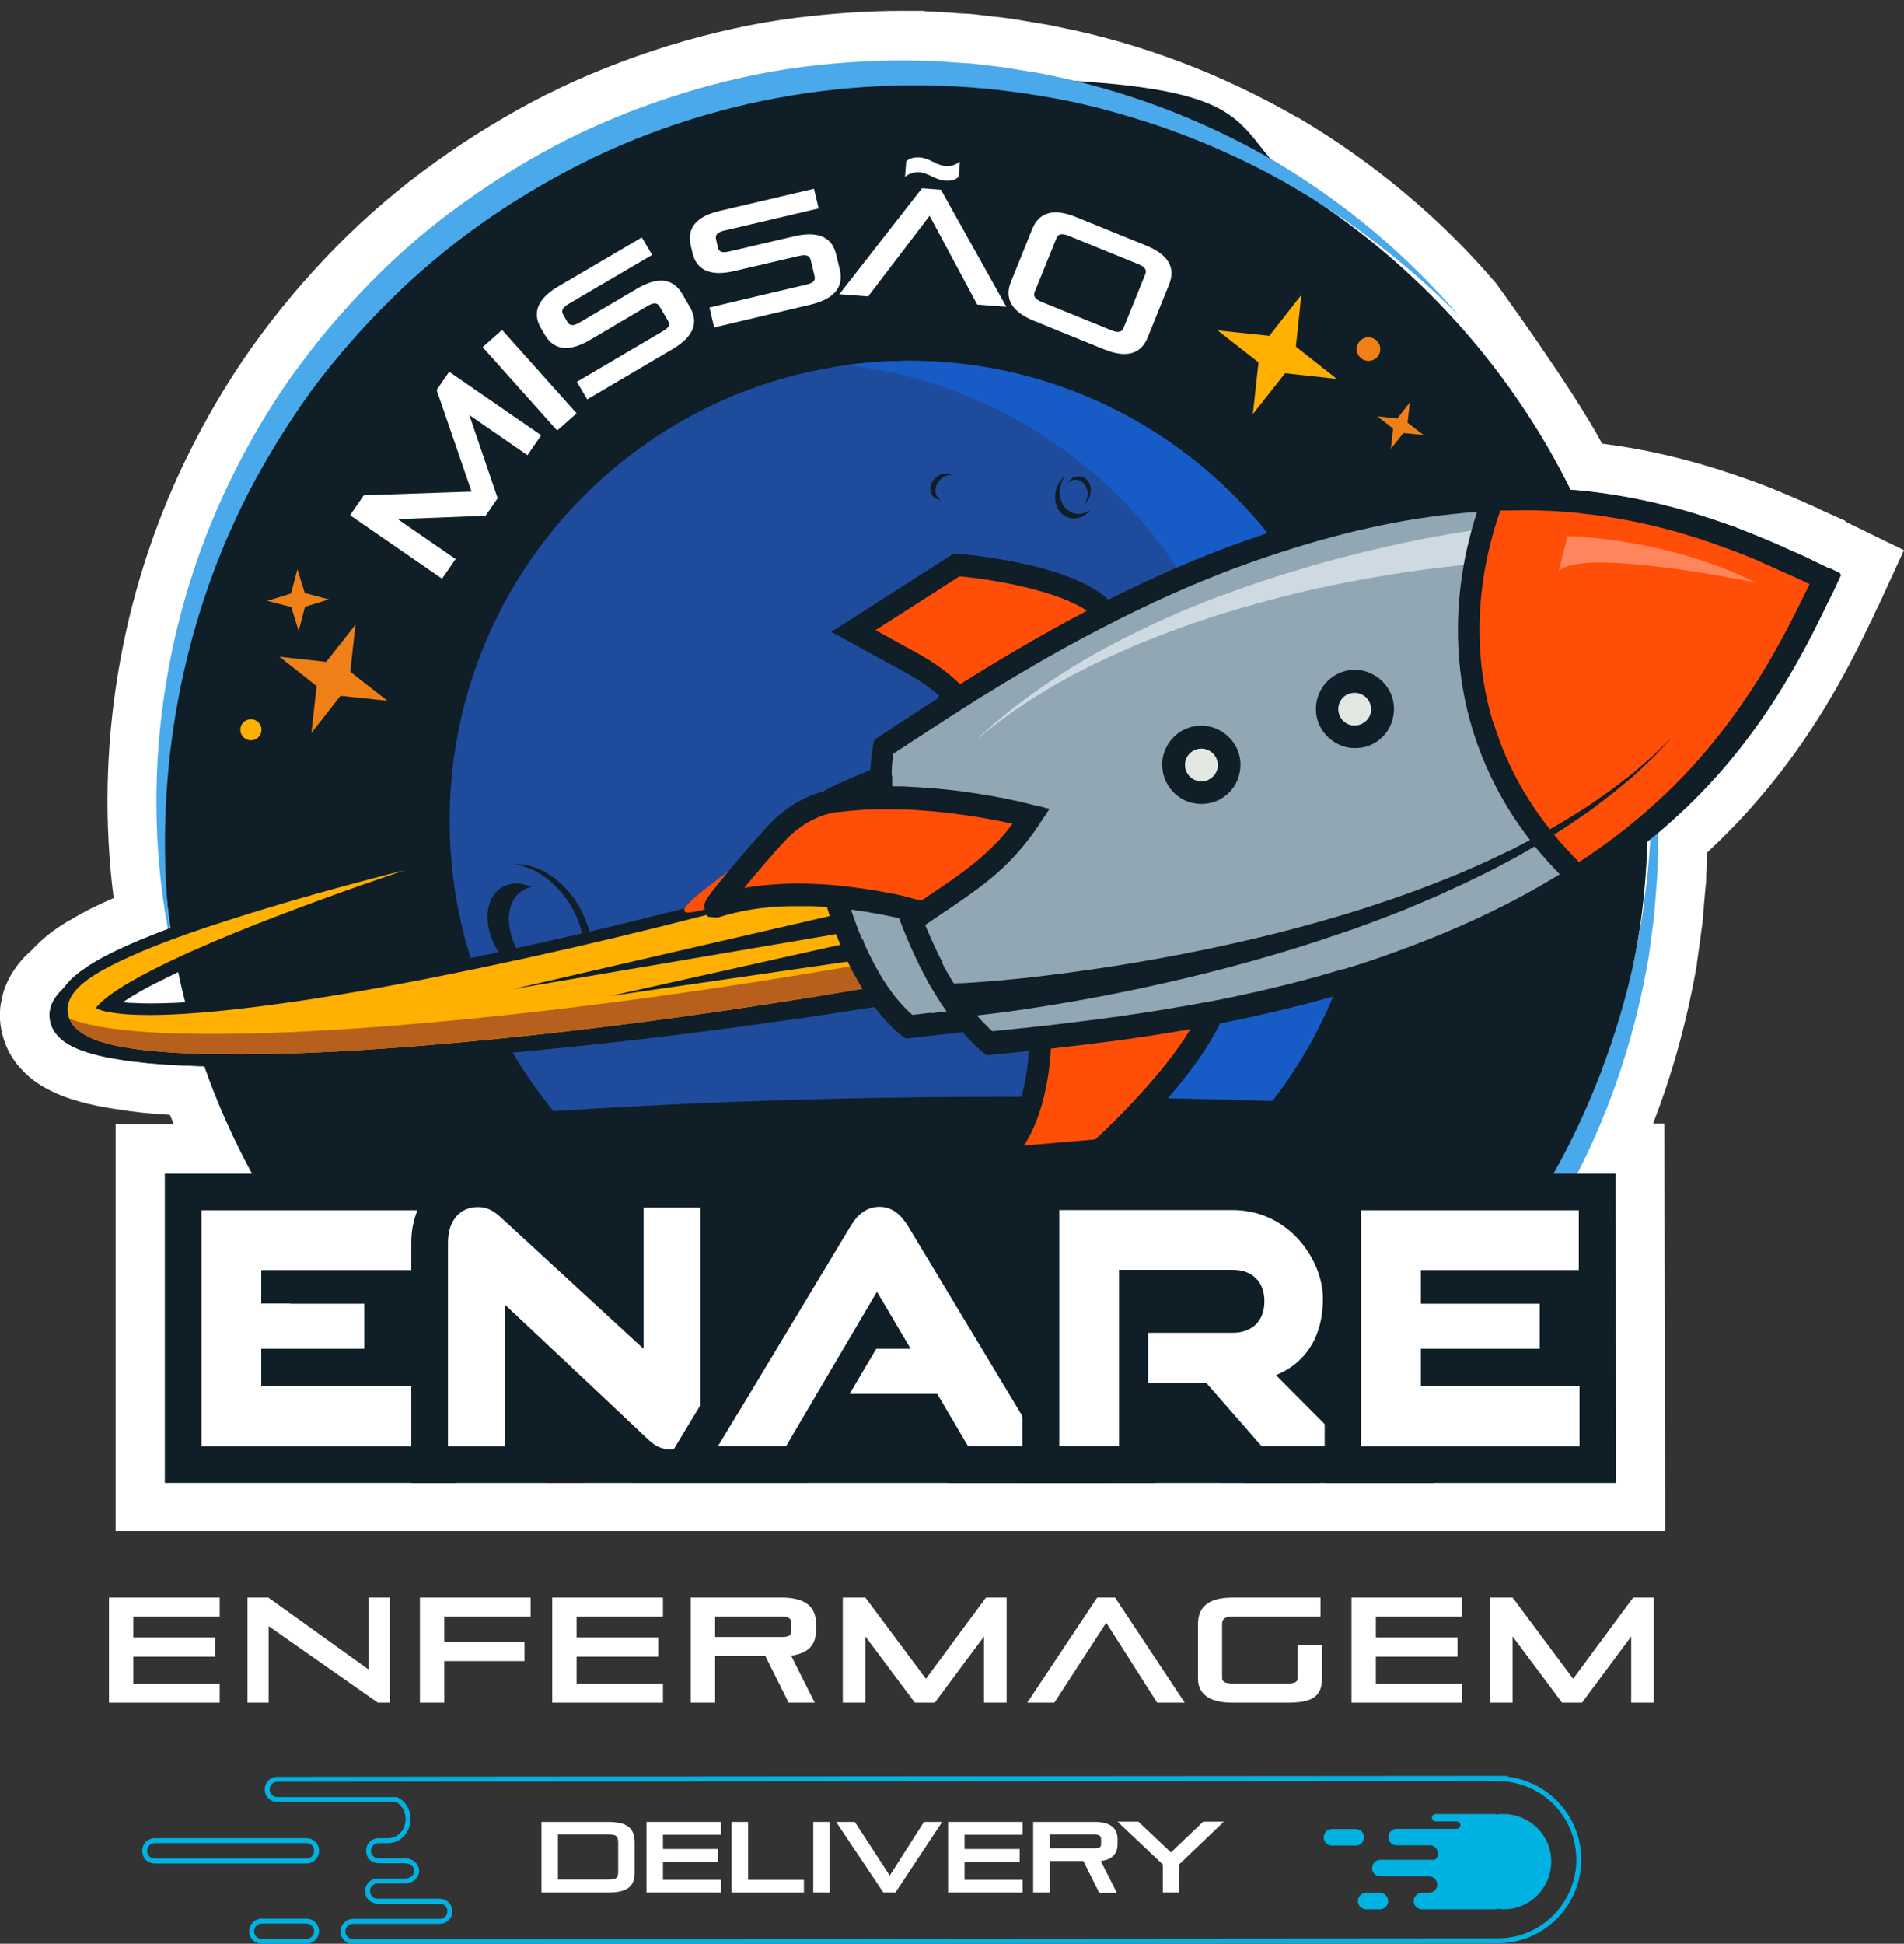
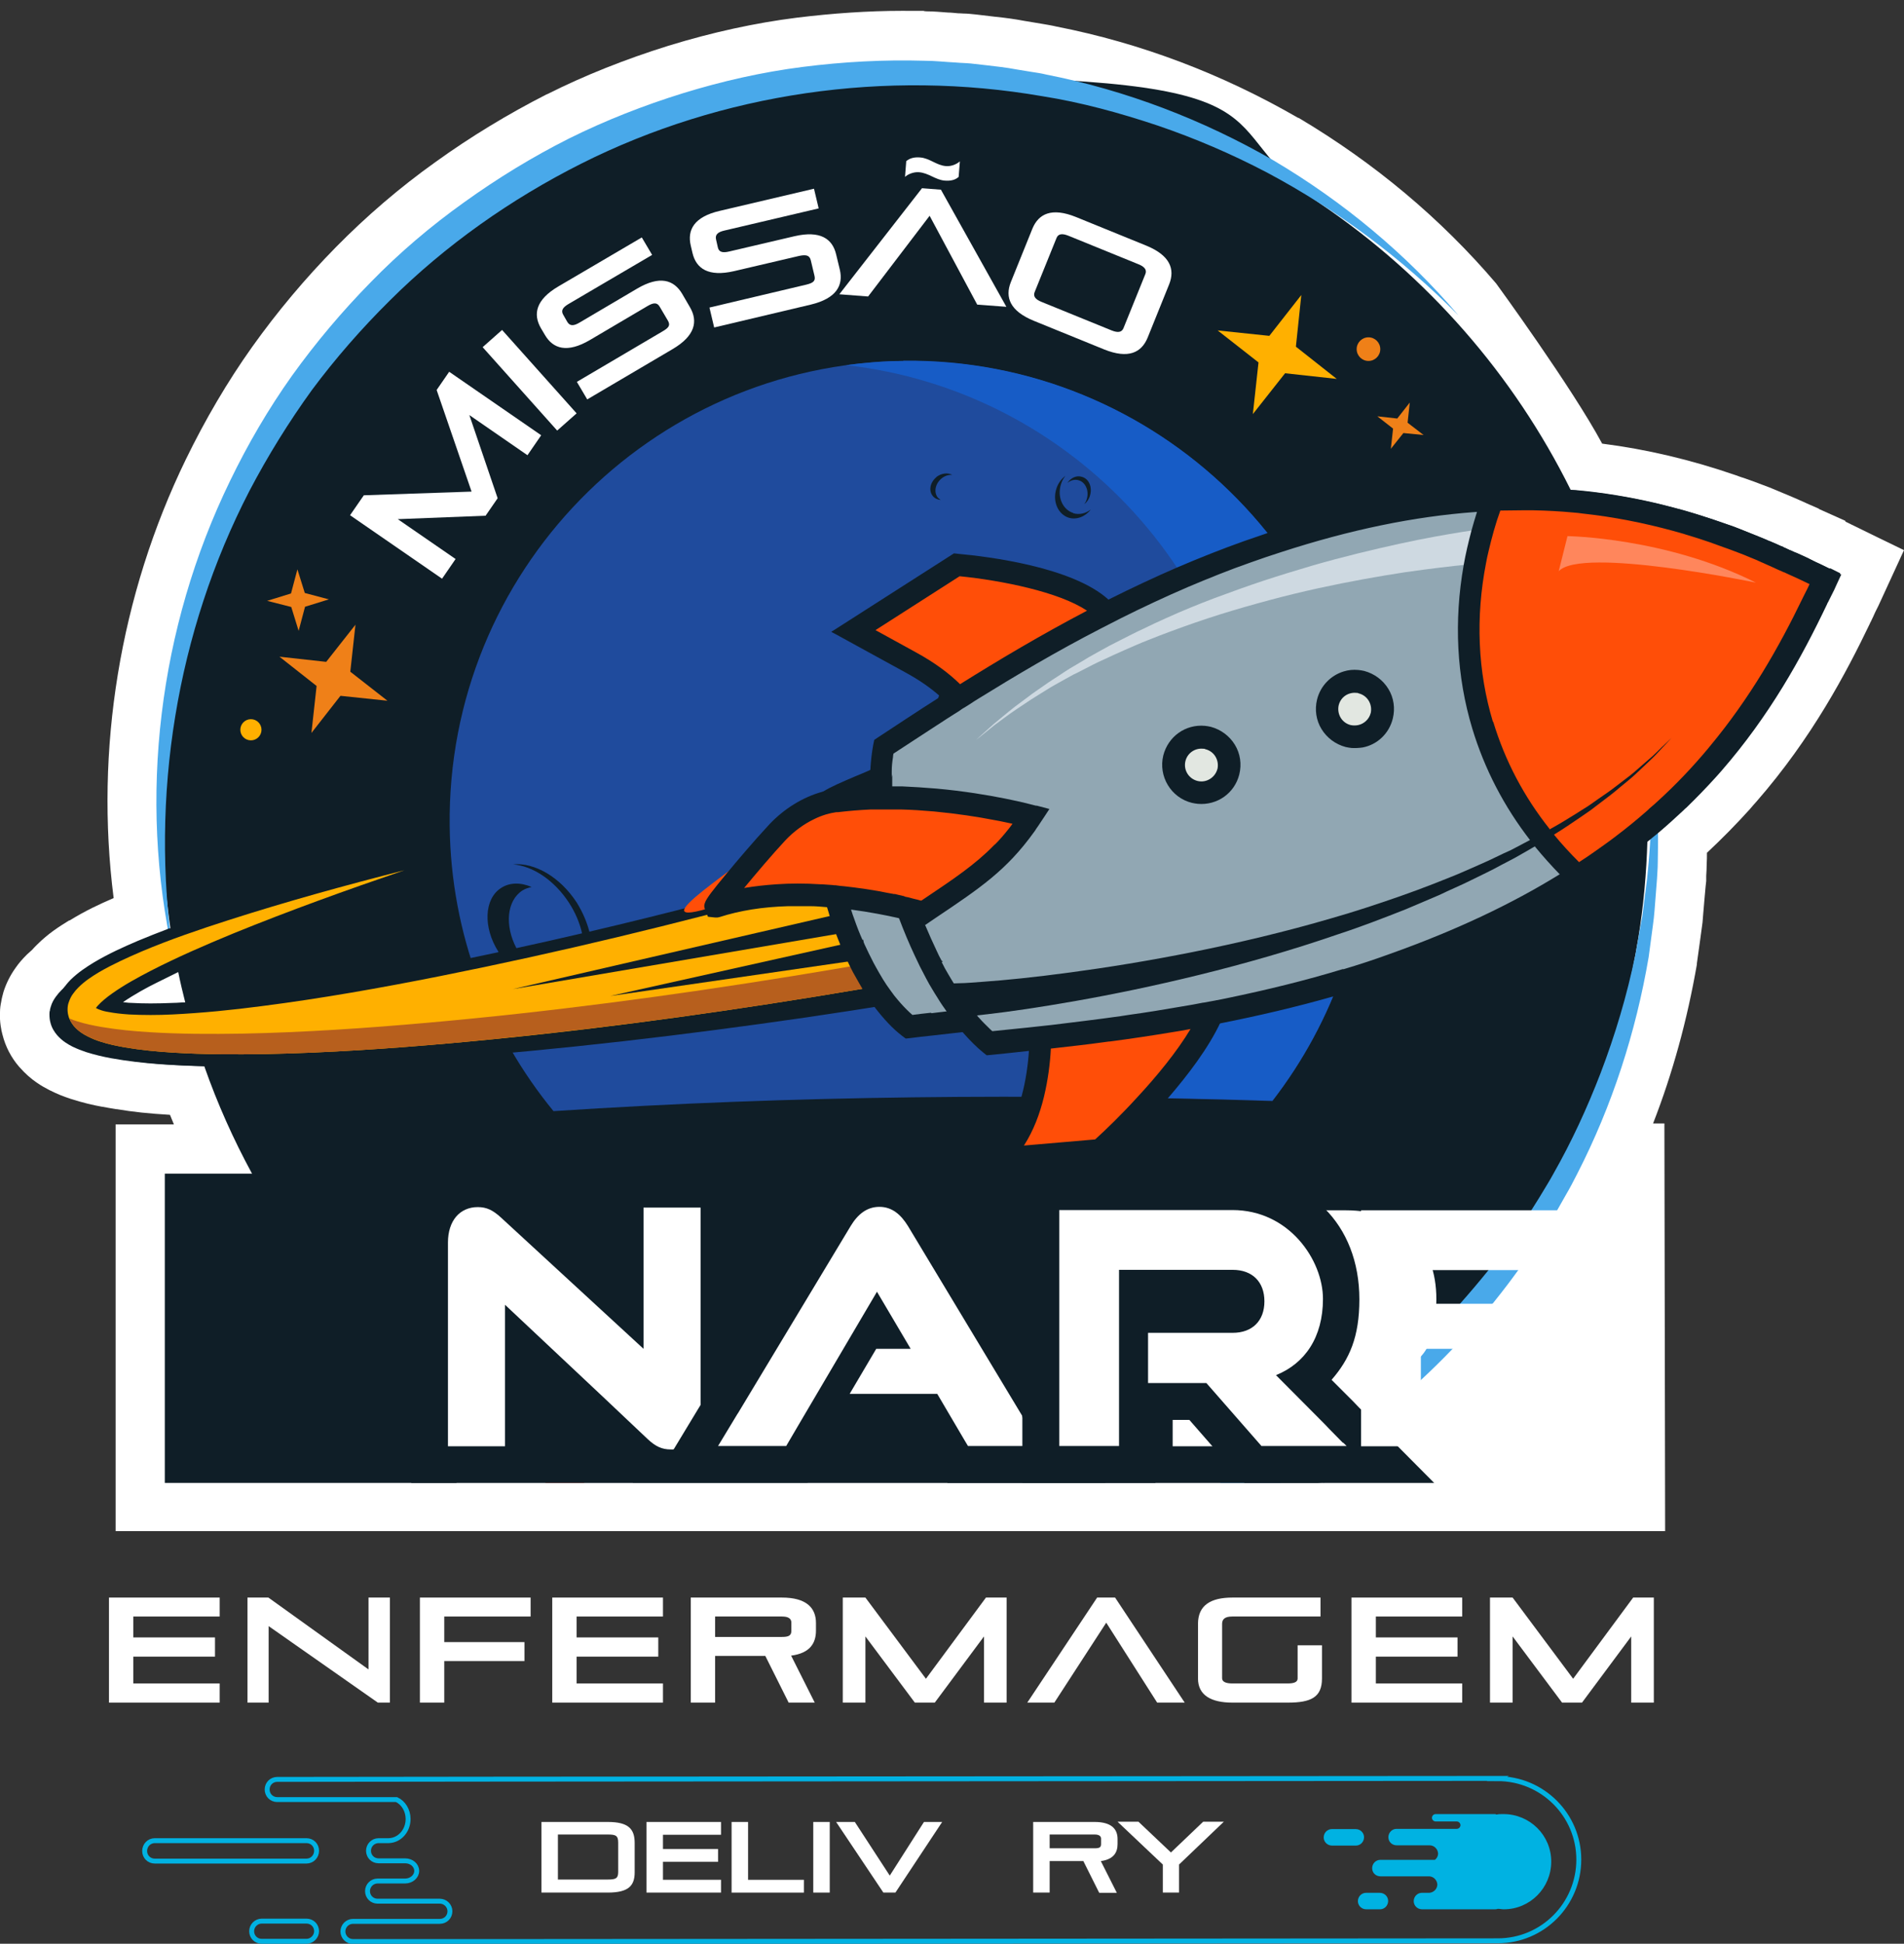
<svg xmlns="http://www.w3.org/2000/svg" id="Camada_1" data-name="Camada 1" viewBox="0 0 774 790">
  <rect x="0" y="0" width="774" height="790" fill="#333333" stroke="none" />
  <defs>
    <style>      .cls-1 {        fill: #ffb000;      }      .cls-1, .cls-2, .cls-3, .cls-4, .cls-5, .cls-6, .cls-7, .cls-8, .cls-9, .cls-10, .cls-11, .cls-12, .cls-13, .cls-14, .cls-15, .cls-16, .cls-17 {        stroke-width: 0px;      }      .cls-2 {        fill: #e2e7e1;      }      .cls-3 {        fill: #b75f1d;      }      .cls-4 {        fill: #ef8018;      }      .cls-5 {        fill: #bc291e;      }      .cls-6 {        fill: #ff4e08;      }      .cls-7 {        fill: #49a9ea;      }      .cls-8 {        fill: #0f1e27;      }      .cls-9 {        fill: #ced9e1;      }      .cls-10, .cls-18 {        fill: none;        stroke: #00b2e2;        stroke-miterlimit: 10;      }      .cls-11 {        fill: #1f4b9d;      }      .cls-19 {        clip-path: url(#clippath);      }      .cls-18 {        stroke-width: 2px;      }      .cls-12 {        fill: #fff;      }      .cls-13 {        fill: #00b2e2;      }      .cls-14 {        fill: #ff865c;      }      .cls-15 {        fill: #91a7b3;      }      .cls-16 {        fill: #f1553f;      }      .cls-17 {        fill: #175cc6;      }    </style>
    <clipPath id="clippath">
      <rect class="cls-10" x="531.6" y="308" width="47.7" height="47.7" transform="translate(-87 255.1) rotate(-24)" />
    </clipPath>
  </defs>
  <g id="Arte_9" data-name="Arte 9">
    <g>
      <g class="cls-19">
        <rect class="cls-10" x="531.6" y="308" width="47.7" height="47.7" transform="translate(-87 255.1) rotate(-24)" />
      </g>
      <rect class="cls-10" x="531.6" y="308" width="47.7" height="47.7" transform="translate(-87 255.1) rotate(-24)" />
    </g>
  </g>
  <g>
    <g>
      <path class="cls-18" d="M609,722.8l-407.4.3h0s-88.9.1-88.9.1c-2.3,0-4.1,1.8-4.1,4.1,0,2.3,1.8,4.1,4.1,4.1h48.5c2.8,1.3,4.7,4.4,4.7,7.9h0c0,4.8-3.5,8.7-7.9,8.8h-4.1c-2.3,0-4.1,1.9-4.1,4.1,0,2.3,1.8,4.1,4.1,4.1h10.8c2.6,0,4.7,1.8,4.7,4.1,0,2.2-2.1,4.1-4.7,4.1h-11.2c-2.3,0-4.1,1.9-4.1,4.1,0,2.3,1.8,4.1,4.1,4.1h25.3c2.2,0,4.1,1.8,4.1,4.1,0,2.3-1.8,4.1-4.1,4.1h-35.3c-2.3,0-4.1,1.9-4.1,4.1s1.8,4.1,4.1,4.1h58c0,0,3.5,0,3.5,0h3.2s0,0,0,0l400.7-.3c18.2,0,32.9-14.8,32.9-33h0c0-18.2-14.8-32.9-33-32.9Z" />
      <path class="cls-18" d="M124.6,780.8h-18.2c-2.3,0-4.1,1.9-4.1,4.1,0,2.3,1.8,4.1,4.1,4.1h18.2c2.2,0,4.1-1.9,4.1-4.1,0-2.3-1.8-4.1-4.1-4.1Z" />
      <path class="cls-18" d="M128.7,752.2c0-2.3-1.8-4.1-4.1-4.1h-61.7c-2.3,0-4.1,1.9-4.1,4.2,0,2.3,1.8,4.1,4.1,4.1h61.7c2.3,0,4.1-1.9,4.1-4.2Z" />
    </g>
    <g>
      <path class="cls-13" d="M610.7,737.3c-.8,0-1.6,0-2.3.2-.2,0-.4-.2-.6-.2h-24.2c-.8,0-1.5.7-1.5,1.5,0,.8.7,1.5,1.5,1.5h8.6c.8,0,1.5.7,1.5,1.5,0,.8-.7,1.5-1.5,1.5h-24.5c-1.8,0-3.3,1.5-3.3,3.4s1.5,3.3,3.4,3.3h13.4c1.8,0,3.3,1.5,3.4,3.3,0,1.1-.5,2-1.3,2.6h-22.2c-1.8,0-3.3,1.5-3.3,3.4s1.5,3.3,3.4,3.3h19.7c1.8,0,3.3,1.5,3.4,3.3,0,1.8-1.5,3.3-3.3,3.4h-3c-1.8,0-3.3,1.5-3.3,3.4,0,1.8,1.5,3.3,3.4,3.3h29.8c.3,0,.7-.1,1-.2.8,0,1.6.2,2.4.2,10.7,0,19.3-8.7,19.3-19.4,0-10.7-8.7-19.3-19.4-19.3Z" />
      <path class="cls-13" d="M560.9,769.3h-5.6c-1.8,0-3.3,1.5-3.3,3.4,0,1.8,1.5,3.3,3.4,3.3h5.6c1.8,0,3.3-1.5,3.3-3.4,0-1.8-1.5-3.3-3.4-3.3Z" />
      <path class="cls-13" d="M554.5,746.7c0-1.8-1.5-3.3-3.4-3.3h-9.7c-1.8,0-3.3,1.5-3.3,3.4,0,1.8,1.5,3.3,3.4,3.3h9.7c1.8,0,3.3-1.5,3.3-3.4Z" />
    </g>
  </g>
  <g>
    <path class="cls-12" d="M47,457h23.7c-.5-1.3-1.1-2.6-1.6-3.9-8.5-.5-15.2-1.2-21.6-2.3h-.3c-2-.3-3.9-.7-5.7-1h-.1c-3.3-.6-7.8-1.6-12.7-3.2-3.1-1-5.7-2.1-8.3-3.4l-.4-.2c-2.5-1.3-7.3-3.8-12-9.2l-.2-.2c-3.3-3.8-5.6-8.3-6.8-13.1-.5-1.8-1.2-5.2-1-9.1,0-1.5.2-2.9.5-4.3.2-1.4.6-2.7.9-3.9,1.1-3.5,2.7-6.7,4.9-9.8,1.3-1.9,2.8-3.6,4.5-5.3l.2-.2c.7-.6,1.4-1.3,2.1-1.9.5-.6,1.1-1.2,1.7-1.8l.2-.2c4.7-4.7,9.2-7.5,13.1-9.9h.2c6.3-3.9,12.3-6.7,17.9-9.1-7.7-60.3,2.5-123.1,29.4-178.4,7.8-16,16.8-31.4,26.9-45.6h0c10.2-14.3,21.6-27.9,34.1-40.6,12.3-12.5,25.9-24.2,40.5-34.6,14.3-10.3,29.5-19.5,45.2-27.5h.1c15.1-7.6,31.7-14.2,49.3-19.7,17.9-5.5,35.4-9.3,52.1-11.4,14.6-1.8,29.1-2.8,42.9-2.8s6.6,0,9.9.2c3.1,0,6,.3,8.8.5,1.4,0,2.7.2,4.1.3h.4c.6,0,1.2.1,1.8.1,1.5,0,3.3.2,5.2.4l7.6.9c3.9.4,7.8.9,12,1.7l7.2,1.2c1.7.3,3.7.6,5.8,1.1,34.2,6.7,67.2,19.2,98.2,37.1h.2c30.8,18.3,57.8,40.9,80.3,67.3,0,0,30.8,42.2,43.1,65.1,18,2.3,35.9,6.5,54.2,12.8h0s3,1.1,3.2,1.1l4.5,1.6h0s1.8.7,2.1.8l4,1.5h0c2.1.9,4.1,1.7,6,2.5.3.1,3.1,1.3,3.1,1.3.7.3,1.4.6,2.1.9.4.2.7.3,1.1.5l1.6.7s.8.4,1.3.6h0l.9.4,3.9,1.7.2.2,10.7,4.8v.3c.7.4,23.8,11.6,23.8,11.6l-10.4,22.6c-.2.4-.4.8-.6,1.2-.2.4-.4.8-.6,1.2h0c-.2.5-.4.9-.6,1.3h0c-.2.4-.3.8-.5,1.1l-1,2.1h0c0-.1-.1,0-.1,0v.2c-9.7,20.2-23.6,46.6-46.1,72.4-.5.6-1.1,1.2-1.6,1.8-.3.4-.7.8-1.1,1.3-5.5,6.1-11.4,12.1-17.5,17.8,0,1.6,0,3-.1,4.5,0,1.6-.1,3.3-.2,4.9v2.1c-.1,0-1.2,13.1-1.2,13.1l-.3,3.7-.5,3.7c-.2,1.5-.4,3-.6,4.4-.4,2.9-.8,5.7-1.2,8.6v.4c-3.9,22.4-9.8,44.1-17.8,64.6h4.6l.3,165.7H47v-165.7Z" />
    <g>
      <g>
        <path class="cls-8" d="M669.8,333.1c0,.8,0,1.6,0,2.4h0c0,2,0,4-.1,6,0,0,0,0,0,0,0,0,0,0,0,0-.4,13.5-1.6,26.8-3.7,39.7-5.5,34.1-16.7,66.4-32.6,95.7-2.7,5.1-5.6,10-8.7,14.9-5.2,8.4-10.8,16.5-16.7,24.3-3.6,4.7-7.3,9.3-11.1,13.7-2.4,2.8-4.9,5.6-7.5,8.4-3.8,4.1-7.7,8.1-11.7,12-7.7,7.4-15.8,14.5-24.3,21.1-.3.2-.5.4-.8.6-4,3.1-8,6-12.1,8.9-.6.5-1.3.9-1.9,1.3-2.8,1.9-5.6,3.8-8.4,5.6-6.4,4.1-13,7.9-19.7,11.5-1.7.9-3.3,1.8-5,2.6-.5.2-1,.5-1.5.7H231.9c-9.2-4.6-18.1-9.7-26.7-15.2-6.7-4.3-13.3-8.9-19.7-13.7-1.2-.9-2.4-1.8-3.6-2.7-5.1-4-10.1-8.1-14.9-12.4-3.8-3.3-7.4-6.8-11-10.3-6-5.9-11.7-12-17.1-18.3-1.6-1.9-3.2-3.8-4.7-5.7-2.2-2.6-4.3-5.3-6.4-8.1-6-7.8-11.5-15.9-16.7-24.3-3-4.9-5.9-9.8-8.7-14.9-7.5-13.8-14-28.3-19.3-43.4,0,0,0-.2,0-.2-.6-1.7-1.2-3.3-1.7-5-.5-1.6-1-3.2-1.5-4.7-.4-1.1-.7-2.2-1-3.3-.3-1.1-.6-2.1-.9-3.2-.5-1.7-1-3.4-1.5-5.2-.1-.4-.2-.8-.3-1.2-.3-1.1-.6-2.2-.9-3.3-1-4-2-8.1-2.8-12.1-.3-1.6-.7-3.2-1-4.8,0-.2,0-.4-.1-.7-.5-2.6-1-5.2-1.4-7.8,0-.4-.1-.8-.2-1.3-.2-1.1-.3-2.2-.5-3.2-.4-2.5-.7-5.1-1-7.6-1.5-12-2.2-24.3-2.2-36.7C66,166.4,201.2,31.2,367.9,31.2s120.8,19.1,169,51.7c43.1,29.2,78.3,69.2,101.6,116.2,0,0,0,0,0,0,0,0,0,0,0,0,.8,1.6,1.6,3.2,2.3,4.8,0,0,0,0,0,0,0,0,0,0,0,0,.8,1.6,1.5,3.2,2.2,4.8,0,0,0,0,0,0,0,0,0,0,0,0,1.5,3.2,2.9,6.5,4.2,9.8,1.4,3.3,2.7,6.7,3.9,10.1,9.4,25.5,15.4,52.6,17.6,80.8v.2c0,.3,0,.5,0,.8.5,6.2.7,12.4.8,18.7h0c0,.1,0,.2,0,.2,0,1.2,0,2.5,0,3.7Z" />
        <g>
          <g>
            <path class="cls-16" d="M236.3,602c.5.2.9.5,1.4.7h-15.8c-8.1-4.6-16-9.6-23.6-14.9-3-2.1-6-4.2-8.9-6.5l-2.6-1.9-1.2-1-1.2-1-2.3-1.9-2.6-2.2-5-4.1c-1.3-1.1-2.5-2.2-3.7-3.4-.3-.3-.7-.6-1-.9l-1.7-1.5-.9-.8-2.2-2c-1.6-1.5-3.2-2.8-4.6-4.4l-7.8-8-1.2-1.2c-1.5-1.5-2.8-3.2-4.3-4.8l-4.2-4.8c-1.4-1.6-2.8-3.2-4.2-4.9l-2.1-2.7-1.8-2.4-3.9-5.1c-.6-.9-1.3-1.7-1.9-2.5l-1.8-2.6-.8-1.1-6.5-9.4,7.4,9.4.5.6,2,2.5c.7.8,1.4,1.6,2.1,2.4l2.3,2.6,1.9,2.2,3,3.5,1.1,1.3c1.4,1.6,2.9,3.1,4.4,4.6l4.4,4.5c1.5,1.5,2.9,3.1,4.5,4.5,1.2,1.2,2.4,2.3,3.6,3.4,3.2,3,6.5,6,9.9,8.9,4.8,4.1,9.8,8.1,14.9,12,1.2.9,2.4,1.8,3.6,2.7,2.3,1.7,4.7,3.4,7.1,5.1l10.5,7c.7.4,1.4.8,2.1,1.3,2.9,1.8,5.8,3.5,8.7,5.2,3.6,2.2,7.3,4.1,11,6.1,3.7,1.9,7.4,4,11.3,5.6Z" />
            <path class="cls-7" d="M673.9,350.7c0,2.1-.2,4.3-.3,6.4l-.5,6.4-.5,6.4-.3,3.2-.4,3.2c-.6,4.2-1.1,8.5-1.7,12.7-5.2,30.5-14.8,60.3-29,88-1.5,3-3.1,6-4.8,8.9-1.1,2-2.3,4-3.4,6-4.9,8.3-10.2,16.4-15.8,24.3-3.1,4.3-6.3,8.5-9.6,12.6-.3.4-.6.8-.9,1.1-5.1,6.3-10.5,12.4-16.2,18.3-4.1,4.3-8.4,8.5-12.8,12.6-1.9,1.8-3.9,3.6-5.9,5.3-4.5,3.9-9,7.7-13.7,11.3-1.6,1.2-3.1,2.4-4.7,3.6-2.4,1.8-4.9,3.6-7.4,5.4-.7.5-1.3.9-2,1.4-1.8,1.3-3.7,2.5-5.5,3.7-2.8,1.8-5.5,3.6-8.4,5.4l-5.6,3.3c-.4.2-.7.4-1.1.7-1,.6-2,1.2-3,1.8h-24.5c2.4-1.1,4.8-2.3,7.1-3.4.4-.2.8-.4,1.3-.6,6.6-3.4,13.1-7,19.5-10.8,4.9-3,9.7-6,14.4-9.3.1,0,.3-.2.4-.3,4-2.8,8-5.6,11.8-8.6,1-.8,2-1.6,3.1-2.4,8.4-6.6,16.5-13.6,24.3-21.1,4-3.9,7.9-7.9,11.7-11.9,1.4-1.5,2.7-2.9,4-4.4,4-4.5,7.8-9,11.6-13.7,6.2-7.8,12-15.9,17.4-24.3,2.2-3.4,4.3-6.9,6.4-10.4.9-1.5,1.8-3,2.6-4.5,7.4-13,13.7-26.7,19.1-40.7,6-15.7,10.8-31.8,14.2-48.3.4-2.2.8-4.5,1.2-6.7.3-1.9.7-3.8,1-5.7l.6-3.1.4-3.1.8-6.3.8-6.3c.2-2.1.4-4.2.6-6.3.3-3.3.5-6.6.7-9.8,0,0,0,0,0,0,0,0,0,0,0,0,0-.9,0-1.8.1-2.7,0-1.2,0-2.3.1-3.5h0c0-2.1.1-4.2.1-6.3,0,0,0,0,0,0,0,0,0,0,0-.1,0-5.2,0-10.3-.2-15.5,0-1.2,0-2.5-.1-3.7,0-.2,0-.5,0-.7,0,0,0-.2,0-.3-.3-6.9-.9-13.8-1.7-20.7,1.2,6.5,2.2,12.9,3,19.5,0,0,0,.2,0,.3,0,.2,0,.4,0,.6.2,1.6.4,3.3.5,4.9.4,4.4.8,8.9,1,13.4,0,0,0,0,0,.1,0,0,0,0,0,0,.1,2,.2,4,.2,6h0c0,2,.1,4,.1,6h0c0,4.4,0,8.6-.1,12.9Z" />
          </g>
          <path class="cls-7" d="M70.4,388.2c-14.3-63.9-5.9-133.1,23.1-192.7,7.2-14.9,15.6-29.3,25.2-42.8,9.7-13.5,20.4-26.2,32.1-38.1,11.6-11.9,24.3-22.7,37.9-32.4,13.5-9.7,27.7-18.4,42.6-25.9,14.9-7.4,30.5-13.5,46.3-18.4,15.9-4.9,32.2-8.6,48.7-10.7,16.5-2.1,33.1-3,49.7-2.5,4.1,0,8.3.5,12.4.7,2.1.2,4.1.2,6.2.4l6.2.7c4.1.5,8.2.9,12.3,1.7l6.1,1c2,.3,4.1.6,6.1,1.1,32.5,6.4,63.8,18.4,92.4,34.9,28.4,16.8,54,38.1,75.2,63-23-23.2-49.3-42.9-77.9-58.1-14.3-7.5-29.2-13.9-44.5-19.1-15.3-5.1-30.9-9.4-46.8-11.9-63.5-11-130.1-1.4-187.4,27.4-28.6,14.4-55.2,33.1-77.9,55.7-11.4,11.3-22,23.4-31.6,36.3-9.4,13-17.9,26.7-25.4,41-29.6,57.2-40.5,124.1-31,188.8Z" />
        </g>
        <path class="cls-11" d="M517.3,447.4c24.8-32.1,39.4-72.5,38.9-116.3-1.3-103.1-85.9-185.6-189-184.4-103.1,1.3-185.6,85.9-184.4,189,.5,44,16.3,84.3,42.2,115.9,97.3-6.4,194.8-7.2,292.3-4.1Z" />
        <path class="cls-17" d="M367.2,146.7c-7.9,0-15.7.7-23.3,1.7,92.2,10.3,164.5,88,165.6,183.2.5,43-13.6,82.7-37.6,114.6,15.1.3,30.2.6,45.4,1.1,24.8-32.1,39.4-72.5,38.9-116.3-1.3-103.1-85.9-185.6-189-184.4Z" />
        <g>
          <path class="cls-5" d="M455.5,391.9c-4.5,11.3-2,22.9,5.6,26,7.6,3.1,17.5-3.6,22-14.9,4.5-11.3,2-22.9-5.6-26-7.6-3.1-17.5,3.6-22,14.9Z" />
          <path class="cls-5" d="M487.6,402.9c-6.8,17-21.7,27.1-33.2,22.4-1.8-.7-3.4-1.8-4.8-3.1,1.9,2.7,4.4,4.8,7.3,6,11.5,4.6,26.4-5.4,33.2-22.4,5.8-14.3,4-29-3.6-36,5.4,7.7,6.1,20.6,1.1,33.2Z" />
          <path class="cls-5" d="M519.7,312.2c-4.5-.4-8.9,5.8-9.7,13.9-.8,8.1,2.2,15,6.8,15.5,4.5.4,8.9-5.8,9.7-13.9.8-8.1-2.2-15-6.8-15.5Z" />
          <path class="cls-5" d="M463.9,277.2c.5-.3,1-.7,1.5-1-5.3,2.5-10.9,1.8-13-1.7-2.1-3.6,0-8.8,4.7-12.3-.5.3-1.1.5-1.6.8-5.7,3.4-8.5,9.3-6.2,13.3,2.3,3.9,8.9,4.3,14.6.9Z" />
          <path class="cls-5" d="M397.7,392.7c3.8-1.4,5.2-6.9,3.2-12.3-2-5.5-6.6-8.8-10.4-7.4-3.8,1.4-5.2,6.9-3.2,12.3,2,5.5,6.6,8.8,10.4,7.4Z" />
        </g>
        <path class="cls-8" d="M528.7,310.1c1.4,4.2,1.9,9.3,1.4,14.8-1.3,13-8.2,22.9-15.5,22.2-2-.2-3.8-1.2-5.4-2.8-1-1.1-2-2.4-2.7-4,.7,2.1,1.6,4,2.7,5.5,1.8,2.6,4.1,4.2,6.8,4.5,7.3.7,14.2-9.2,15.5-22.2.7-7-.4-13.5-2.7-18.1ZM507.5,256.9c-.9-4-2.7-7.3-4.8-9.2,0,0-.2-.2-.3-.2,0,0,0,.2.1.3.7,1.4,1.2,3,1.6,4.7,1.5,6.8-.4,13-4.1,13.8-1.1.2-2.3,0-3.5-.8-.3-.2-.6-.4-.9-.7.5,1,1.1,2,1.7,2.8,1.8,2.3,4,3.5,6,3.1,3.8-.8,5.6-7,4.1-13.8ZM436.3,208.5c-4.4-1.4-6.6-6.6-5-11.7.4-1.3,1-2.4,1.8-3.4-1.6,1.2-3,3-3.7,5.3-1.6,5.1.7,10.3,5,11.7,3.2,1,6.8-.4,9-3.3-2.1,1.6-4.6,2.2-7.1,1.5ZM439.8,193.8c-2.2-.7-4.5.4-5.9,2.5,1.3-1.1,3-1.6,4.6-1.1,2.8.8,4.3,4.3,3.3,7.6-.2.8-.6,1.5-1,2.1,1-.8,1.9-2,2.3-3.5,1-3.4-.4-6.8-3.3-7.6ZM481.7,380s0,0,0,0c0,0-.1-.2-.2-.2-.2-.2-.3-.4-.5-.5,0,0-.2-.2-.3-.3,0,0-.2-.2-.3-.2,0,0-.2-.1-.2-.2-.1,0-.2-.2-.3-.3-.2-.1-.3-.2-.5-.3-.2-.2-.5-.3-.8-.5,0,0,0,0,0,0,0,0-.1,0-.2-.1,0,0-.2-.1-.3-.1-.2,0-.3-.1-.5-.2s-.3-.1-.5-.2c-.3,0-.5-.2-.8-.2h0c-.9-.2-1.8-.3-2.8-.3-2.8,0-5.6,1.1-8.3,2.9-1.2.8-2.4,1.9-3.5,3-.6.6-1.1,1.2-1.7,1.9,0,.1-.2.2-.2.3h0c0,.1-.2.2-.3.4-.1.2-.3.4-.4.5h0c-.4.5-.7,1.1-1.1,1.6-.3.5-.6,1-.9,1.6-.2.5-.5.9-.7,1.4-.2.4-.3.7-.5,1.1-.1.3-.3.6-.4.9,0,.1-.1.3-.2.5-.4.9-.7,1.9-.9,2.8-.1.5-.3.9-.4,1.4-.6,2.5-.8,4.9-.8,7.2,0,3.6.9,6.8,2.4,9.3,1,1.7,2.4,3.1,4,4.1.5.3.9.5,1.4.7.4.1.7.2,1.1.3-.3-.4-.6-.8-.9-1.3-.8-1.3-1.4-2.8-1.7-4.4-.7-3-.8-6.4-.2-10,.4-2.2,1-4.4,1.9-6.6,0-.1.1-.3.2-.4.3-.8.7-1.5,1-2.2.4-.8.8-1.6,1.3-2.3.4-.7.8-1.3,1.3-1.9.3-.4.6-.8.9-1.1,1.9-2.3,4-4.1,6.1-5.5.2,0,.3-.2.5-.3.8-.5,1.7-.9,2.6-1.2,1.8-.6,3.6-.9,5.3-.7.6,0,1.2.2,1.8.3-.2-.2-.3-.4-.5-.6ZM404.8,306.4c-8.3,2.4-17.3-3.7-20.1-13.6,0-.2,0-.3-.1-.5-.5-1.7-.7-3.4-.7-5,0-.8,0-1.7,0-2.5.1-1.2.3-2.3.6-3.4.2-.6.4-1.2.6-1.8.4-1.1,1-2.2,1.7-3.2-1,.7-1.8,1.5-2.6,2.4-1,1.2-1.8,2.5-2.5,4,0,.2-.2.4-.2.6-.8,1.9-1.2,4.1-1.3,6.3,0,1.7,0,3.5.4,5.2.1.6.2,1.1.4,1.7,2.9,9.9,11.9,16,20.1,13.6,3.2-.9,5.8-3,7.6-5.7-1.2.8-2.5,1.5-4,1.9ZM387.6,289.2c0,.2,0,.4-.1.6.1,0,.2-.2.3-.3,0,0-.1-.2-.2-.3ZM390.3,369.9c2-.7,4.2-.4,6.3.6-2.7-2.1-5.8-3-8.5-2-5.1,1.8-7,9.3-4.4,16.7,0,.3.2.5.3.7.7,1.6,1.5,3.1,2.4,4.3,1.4,1.9,3.1,3.4,4.9,4.3,0,0,0,0,0,0,0,0,0,0,0,0-1.4-1.2-2.8-2.7-3.9-4.5-.6-1.1-1.2-2.2-1.6-3.5-.1-.3-.2-.6-.3-1-2.2-7.1-.2-14,4.7-15.8ZM525.9,319.3c0-.4-.2-.7-.3-1,0-.2-.1-.3-.2-.5,0-.2-.1-.3-.2-.5,0-.2-.1-.3-.2-.5s-.1-.3-.2-.4c0-.1-.1-.3-.2-.4,0-.1-.1-.3-.2-.4,0-.1-.2-.3-.2-.4,0-.1-.1-.2-.2-.3,0,0-.1-.2-.2-.3,0,0-.1-.1-.2-.2,0,0-.1-.1-.2-.2,0,0-.2-.2-.2-.2,0,0-.2-.2-.3-.3,0,0,0,0,0,0,0,0-.2-.1-.2-.2-.1-.1-.2-.2-.4-.3,0,0-.2-.1-.3-.2-.7-.4-1.4-.7-2.2-.8-4.5-.4-8.9,5.8-9.7,13.9-.1,1.1-.1,2.2-.1,3.3,0,.1,0,.2,0,.3,0,.2,0,.5,0,.7.1,1.7.4,3.3.9,4.8,0-1,0-2.1.1-3.2.8-8.1,5.1-14.3,9.7-13.9,2.7.3,4.8,2.8,6,6.4,0-1.9-.3-3.6-.7-5.2ZM465.7,263.5c-1.9-1.2-4.3-.8-6.2.7,1.4-.5,2.9-.4,4.1.4,2.5,1.5,3,5.2,1.2,8.2-.5.7-1,1.3-1.7,1.8,1.4-.5,2.8-1.4,3.7-2.9,1.8-3,1.3-6.7-1.2-8.2ZM401.5,382.5c-.1-.7-.3-1.4-.6-2.1,0-.1-.1-.3-.2-.4,0,0,0-.2,0-.2,0-.1-.1-.3-.2-.4,0-.2-.2-.3-.2-.5-1.1-2.1-2.6-3.8-4.2-4.9.9,1.1,1.6,2.4,2.2,3.9.6,1.7.9,3.5.9,5.1,0,2-.6,3.8-1.5,5.1-.7,1-1.6,1.7-2.6,2.1-1.6.6-3.3.3-5-.6-.2,0-.4-.2-.5-.3,0,.1.2.2.3.4,1.7,2,3.7,3.3,5.8,3.4.2,0,.4,0,.6,0,0,0,0,0,0,0,0,0,.2,0,.3,0,0,0,.1,0,.2,0,0,0,0,0,.1,0,0,0,0,0,0,0,.1,0,.2,0,.3,0,.1,0,.3,0,.4-.1,2.1-.8,3.5-2.8,3.9-5.4.3-1.5.2-3.1-.1-4.8ZM240.4,383.5c-.1-1.6-.4-3.2-.8-4.8-1-3.9-2.7-7.9-5.1-11.8-6.8-10.5-17.2-16.4-25.9-15.6,8,.7,16.7,6.4,22.7,15.6,2.6,4,4.4,8.3,5.3,12.4.4,1.6.6,3.2.7,4.8.1,1.8,0,3.5-.1,5.2-.1,1.1-.4,2.2-.7,3.3-.3,1.1-.7,2.1-1.2,3.1-.3.6-.6,1.2-1,1.8-1.2,1.8-2.7,3.4-4.5,4.5-2,1.3-4.3,2-6.7,2.2,3.6.3,7-.4,9.9-2.3,2-1.3,3.6-3,4.8-5.1.4-.6.7-1.3,1-2,.4-1,.7-2,1-3,.3-1.1.4-2.2.5-3.3.2-1.7.2-3.4,0-5.2ZM219.8,396.4c-1.1-.7-2.1-1.5-3.2-2.4-1.4-1.2-2.8-2.7-4-4.3-.4-.6-.9-1.2-1.3-1.9-.5-.8-1-1.6-1.4-2.5-4.8-9.2-3.9-19.3,2.5-23.4,1.1-.7,2.4-1.1,3.7-1.4-4.4-1.9-8.9-1.9-12.4.4-6.9,4.4-7.4,16-1.1,25.9,0,0,0,0,0,.1,1,1.5,2.1,3,3.3,4.2,1.5,1.6,3.2,3,5,4.1,1.4.9,2.9,1.6,4.3,2.1,2.6.9,5.2,1.2,7.6.7-1.1-.4-2.1-1-3.2-1.7ZM402.7,290.2c0-.1,0-.3-.1-.4-.5-1.4-1.3-2.6-2.2-3.6-.8-.9-1.8-1.6-2.8-2.1-.9-.4-1.9-.7-2.8-.8-.9,0-1.8,0-2.6.4-.7.3-1.4.7-2,1.1-1.3,1.1-2.1,2.6-2.5,4.3,0,.2,0,.4-.1.6.1,0,.2-.2.3-.3.5-.4,1.1-.7,1.8-1,.5-.2,1-.3,1.5-.3.4,0,.9,0,1.3,0,2.2.2,4.4,1.5,6,3.5.7.9,1.2,1.9,1.6,3,.1.4.3.8.4,1.3.1.5.2.9.2,1.4,0,.1,0,.3,0,.4,0,.8,0,1.5,0,2.2,1.1-1,2-2.4,2.4-4,0-.3.1-.5.2-.8,0,0,0,0,0,0,.2-1.5.1-3.2-.4-4.8ZM380.7,193.9c-2.6,2.1-3.3,5.5-1.5,7.7.8,1,2,1.5,3.2,1.6-.4-.3-.8-.6-1.2-1-1.7-2.2-1-5.6,1.5-7.7,1.3-1.1,2.9-1.6,4.4-1.5-1.9-1-4.4-.7-6.5.9Z" />
        <polygon class="cls-4" points="144.5 253.9 142.4 273 157.5 284.8 138.4 282.8 126.6 297.9 128.7 278.8 113.6 266.9 132.6 269 144.5 253.9" />
        <polygon class="cls-4" points="120.9 231.4 123.9 241 133.7 243.6 124 246.6 121.4 256.4 118.4 246.7 108.6 244.2 118.3 241.2 120.9 231.4" />
        <polygon class="cls-1" points="529 119.9 526.8 140.9 543.4 154 522.4 151.7 509.3 168.3 511.6 147.3 495 134.3 516 136.5 529 119.9" />
        <polygon class="cls-4" points="573.1 163.6 572.2 171.8 578.7 176.8 570.5 176 565.4 182.4 566.3 174.2 559.9 169.2 568 170.1 573.1 163.6" />
        <circle class="cls-1" cx="102" cy="296.6" r="4.3" />
        <circle class="cls-4" cx="556.3" cy="141.9" r="4.8" />
        <g>
          <path class="cls-12" d="M214.4,185l-23.6-16.3,11.5,33.8-4.9,7.1-35.7,1.4,23.5,16.2-5.5,8-37.4-25.8,5.6-8.1,43.8-1.5-14.2-41.3,5.1-7.4,37.4,25.8-5.5,8Z" />
          <path class="cls-12" d="M226.5,175l-30.3-33.9,7.9-7,30.3,33.9-7.9,7Z" />
          <path class="cls-12" d="M238.7,162.3l-4.2-7.1,34.8-20.5c2.6-1.5,3.3-2.5,2.2-4.4l-3.3-5.6c-1-1.8-2.5-1.8-5-.3l-23.4,13.8c-9.2,5.4-15,3.6-18.3-2.1l-1.6-2.7c-3.3-5.7-2.1-11.6,7.1-17l33.9-19.9,4.2,7.1-33.9,19.9c-2.4,1.4-3.3,2.7-2.2,4.5l1.6,2.8c1,1.7,2.5,1.8,5,.3l23.4-13.8c9.2-5.4,14.9-3.6,18.3,2.1l3.2,5.5c3.3,5.7,2.1,11.6-7.1,17l-34.8,20.5Z" />
          <path class="cls-12" d="M290.3,133l-1.9-8,39.3-9.3c2.9-.7,3.9-1.5,3.4-3.6l-1.5-6.3c-.5-2-1.8-2.4-4.7-1.8l-26.5,6.2c-10.4,2.4-15.4-1-16.9-7.4l-.7-3c-1.5-6.4,1.4-11.7,11.8-14.1l38.3-9,1.9,8-38.3,9c-2.7.6-3.9,1.7-3.4,3.7l.7,3.1c.4,1.9,1.8,2.4,4.7,1.7l26.5-6.2c10.4-2.4,15.4,1,16.9,7.4l1.5,6.2c1.5,6.4-1.4,11.7-11.8,14.2l-39.3,9.3Z" />
          <path class="cls-12" d="M397.3,123.9l-19.4-36.2-25,32.8-11.7-.9,33.6-43.1,7.7.6,26.6,47.6-11.8-.9ZM389.7,71.9c-1.4,1.3-3.4,1.7-5.7,1.5-3.7-.3-6.5-3.1-10.4-3.4-2.3-.2-4.7.9-5.7,1.9l.5-6.4c1.5-1.3,3.5-1.7,5.7-1.5,3.8.3,6.6,3.2,10.4,3.5,2.3.2,4.4-.8,5.7-1.9l-.5,6.3Z" />
          <path class="cls-12" d="M420.3,130.4c-9.8-4-11.8-9.6-9.4-15.7l8.8-21.8c2.5-6,7.8-8.7,17.7-4.7l28.5,11.6c9.8,4,11.8,9.6,9.4,15.7l-8.8,21.8c-2.5,6-7.8,8.7-17.7,4.7l-28.5-11.6ZM465.6,111.4c.7-1.7-.3-3-2.8-4l-28.5-11.6c-2.5-1-4.1-.8-4.8.9l-8.9,22c-.7,1.7.3,3,2.8,4l28.5,11.6c2.5,1,4.1.8,4.8-.9l8.9-22Z" />
        </g>
        <path class="cls-8" d="M476.8,386.4c-49.7,11.1-99.3,19.8-149,27.1-49.7,7.2-99.5,13.1-149.6,16.8-25,1.8-50.1,3.1-75.4,3.3-12.6,0-25.3-.2-38.1-1.1-6.4-.5-12.9-1.2-19.5-2.4-3.3-.6-6.7-1.4-10.2-2.5-1.8-.6-3.6-1.3-5.5-2.2-1.9-1-4.1-2.2-6.3-4.7-1.1-1.3-2.2-3-2.7-5.1-.3-1-.4-2.3-.4-3.3,0-.6,0-1.1.2-1.6,0-.5.2-1,.3-1.4.5-1.8,1.3-3.1,2.1-4.2.8-1.1,1.5-1.9,2.3-2.7,3-2.9,6-4.7,8.9-6.5,5.8-3.3,11.7-5.9,17.6-8.3,11.7-4.8,23.6-8.7,35.5-12.4,23.8-7.4,47.8-13.6,71.9-19.5-23.3,8.3-46.5,17.1-69.2,26.8-11.3,4.9-22.5,10-33.2,15.6-5.3,2.9-10.6,5.9-15.2,9.2-2.2,1.6-4.4,3.4-5.6,5-.6.7-.8,1.5-.5.9.1-.2.2-1.2,0-1.8-.1-.6-.3-1-.4-1.1-.1-.3.5.1,1.4.4.9.3,2,.5,3.3.7,2.5.4,5.2.6,8.1.7,5.7.2,11.6,0,17.6-.4,11.9-.8,24-2.3,36-4.1,24.1-3.6,50.3,3.9,74.3-1.3,47.9-10.5,93.9-20,140.9-33.9,47-13.9,95.2-31.2,140.3-48.4l20.5,62.5Z" />
        <path class="cls-8" d="M390,389.6c1.6.9,3.4,1.2,5,.6,1.1-.4,2-1.1,2.6-2.1-2.5.5-5.1,1-7.6,1.5ZM466.4,311.9l-4.9,1.8c-13,4.7-26.3,9.3-40,13.8-2.7.9-5.5,1.8-8.3,2.7-3,1-5.9,1.9-8.9,2.9-11.7,3.7-23.7,7.4-36,11.1-.7.2-1.5.4-2.2.7-.7.2-1.5.4-2.2.7-.7.2-1.5.4-2.2.6h0c-.8.2-1.5.4-2.3.7-.7.2-1.4.4-2.2.6-5.2,1.5-10.4,3-15.7,4.5-1.5.4-3,.8-4.5,1.3-1.5.4-3,.8-4.5,1.3-3.6,1-7.2,2-10.8,3-2.1.6-4.1,1.1-6.2,1.7-7.6,2.1-15.2,4.1-22.6,6.1-2.2.6-4.4,1.1-6.6,1.7-16,4.2-31.6,8-46.9,11.6-1,.2-2.1.5-3.1.7-9,2.1-17.8,4.1-26.6,6-2.4.5-4.8,1-7.1,1.6-3.8.8-7.6,1.6-11.4,2.4-4.2.9-8.4,1.7-12.5,2.6-27.7,5.5-50.6,9.4-72.2,12.2-12.1,1.6-22.3,2.6-31.4,3.2-1.5,0-3,.2-4.5.2-6.9.3-12.4.3-17.3,0-1.2,0-2.3-.2-3.3-.3,4.7-3.2,9.8-6,13.9-8,2.8-1.4,5.6-2.8,8.3-4.1,9-4.3,17.7-8,24.8-10.9,19.8-8.2,41.8-16.4,69.3-25.8l-2.8-9.5c-28.3,7.3-51.2,13.8-71.8,20.5-6.5,2.1-14.3,4.7-22.6,7.8,0,0-.2,0-.3,0-.2,0-.5.2-.7.3-4,1.5-8,3.1-12.1,4.8-5.6,2.4-11.7,5.1-17.9,8.8-3.1,1.9-6.2,3.9-9.4,7-.7.7-1.2,1.3-1.7,1.9-.3.4-.6.8-.9,1.1-1.1,1.6-2,3.3-2.5,5-.8,2.5-.9,5.6-.2,8.1.6,2.3,1.7,4.4,3.4,6.4,2.5,2.8,5,4.2,7.2,5.4,1.8.9,3.7,1.6,6,2.3,2.2.7,4.4,1.2,6.4,1.6,1.4.3,2.8.5,3.9.7,0,0,.2,0,.3,0,5.8,1,11.9,1.6,19.8,2.1,4.1.2,8.2.4,12.6.5,7.7.2,16,.2,25.7,0,1.7,0,3.4,0,5.1-.1,21-.6,43.5-2,70.2-4.5,7.8-.7,15.7-1.5,23.6-2.3,39.7-4.2,81-9.8,125.4-17,6.8-1.1,13.5-2.2,20.1-3.4,1.7-.3,3.4-.6,5.1-.9,1.7-.3,3.4-.6,5.1-.9,5.1-.9,10.1-1.8,15.1-2.7,1-.2,1.9-.4,2.9-.5.6-.1,1.3-.2,1.9-.4,1-.2,2.1-.4,3.1-.6,0,0,.2,0,.3,0,.5,0,1-.2,1.5-.3.7-.1,1.3-.3,2-.4,0,0,.2,0,.3,0,.3,0,.6-.1,1-.2,17.5-3.3,34.4-6.8,50.8-10.3,0,0,0,0,0,0,5.7-1.2,11.3-2.5,16.8-3.7h0c3.9-.9,7.8-1.8,11.7-2.7.6-.1,1.1-.3,1.7-.4.9-.2,1.8-.4,2.7-.7,1.7-.4,3.4-.8,5.2-1.2.3,0,.7-.2,1-.2h.3c0,0,4.8-1.2,4.8-1.2l-20-66.9ZM383,390.9s0,0,0,0c-.8.1-1.5.3-2.3.4-.8.1-1.6.3-2.5.5-.8.1-1.6.3-2.3.4-.8.1-1.6.3-2.4.4-5.3,1-10.7,1.9-16.1,2.9-1.6.3-3.2.6-4.8.8-1.6.3-3.2.6-4.8.8-5.3.9-10.7,1.8-16.1,2.7-45.8,7.5-88.1,13.2-128.9,17.4-6.5.7-13,1.3-19.4,1.9-28.7,2.6-52.4,4-74.7,4.5-11.1.2-20.3.2-28.8,0-3,0-5.8-.2-8.7-.4-7.5-.5-13.3-1.1-18.7-2-2.7-.5-5.9-1.1-9.3-2.1-1.8-.6-3.2-1.1-4.5-1.7-.3-.2-.7-.4-1-.5l2.3-.9h1.4c0,.1.1,0,.1,0,.8.2,1.6.4,2.4.6,2.5.5,5.5.8,9,1,5.3.3,11.1.3,18.3,0,2.2-.1,4.4-.2,6.6-.4,8.9-.6,18.6-1.6,30.1-3.1,12.4-1.6,25.3-3.6,39.3-6,10.5-1.8,21.6-3.9,33.6-6.3,4.6-.9,9.2-1.9,13.8-2.8,5.4-1.1,10.9-2.3,16.4-3.5,1.9-.4,3.7-.8,5.6-1.2,6.8-1.5,13.6-3.1,20.5-4.7,1.1-.3,2.2-.5,3.3-.8,25.6-6,52.1-12.8,79.7-20.4,1.4-.4,2.9-.8,4.4-1.2,3.5-1,6.9-1.9,10.3-2.9l.6-.2c1.3-.4,2.5-.7,3.8-1.1,1.5-.4,3-.8,4.4-1.3,1.3-.4,2.5-.7,3.8-1.1,4.1-1.2,8.2-2.4,12.3-3.6.7-.2,1.3-.4,2-.6.8-.2,1.6-.5,2.5-.7t0,0c.7-.2,1.3-.4,2-.6.8-.2,1.6-.5,2.5-.7.7-.2,1.3-.4,2-.6,9.4-2.8,18.7-5.6,27.7-8.5,2-.6,3.9-1.2,5.9-1.9,2.9-.9,5.8-1.8,8.6-2.8,2.6-.8,5.1-1.7,7.7-2.5,12.5-4.1,24.6-8.2,36.5-12.4.2,0,.4-.2.7-.2.8-.3,1.5-.5,2.3-.8l14,46.9c-.6.1-1.2.3-1.8.4-22.6,5.4-46,10.4-70.5,15.2-1.3.3-2.7.5-4,.8-2.5.5-5.1,1-7.6,1.5,0,0-.2,0-.2,0,0,0,0,0,0,0-.7.1-1.4.3-2.2.4-.4,0-.7.1-1.1.2-.3,0-.6.1-1,.2-.8.2-1.7.3-2.5.5ZM37.7,404.8l-1.4,1.1c-.5.4-2.1,1.9-1.9,4.3-.1,1,0,1.9.5,2.8,0,0,0,0,0,0,0,.2.2.4.4.6l2,2.9c-1-.6-1.9-1.2-2.8-2.2-.4-.5-1-1.3-1.3-2.4-.2-.8-.2-1.9,0-2.6.2-.8.6-1.5,1.1-2.2.4-.6.9-1.2,1.5-1.8,2.4-2.4,4.9-3.9,7.5-5.6.8-.5,1.6-.9,2.4-1.4-.8.5-1.6,1-2.3,1.6-2.5,1.8-4.4,3.3-5.8,4.8Z" />
        <path class="cls-1" d="M479.6,375.8c-49.2,11.8-98.4,21.2-147.8,29.2-49.4,8-98.9,14.6-148.7,19-24.9,2.2-49.9,3.9-75,4.4-12.6.2-25.2.2-37.9-.6-6.4-.4-12.7-1-19.3-2.1-3.3-.6-6.5-1.2-9.9-2.3-1.7-.5-3.4-1.2-5.2-2.1-1.8-.9-3.7-2-5.7-4.2-.9-1.1-1.9-2.6-2.3-4.3-.5-1.8-.4-3.9.1-5.3.5-1.5,1.1-2.7,1.8-3.6.7-1,1.4-1.8,2.1-2.5,2.8-2.8,5.7-4.6,8.5-6.3,5.7-3.3,11.5-5.9,17.3-8.4,11.6-4.9,23.4-8.9,35.2-12.7,23.7-7.6,47.6-14.2,71.6-20.3-23.4,8-46.8,16.4-69.6,25.7-11.4,4.7-22.7,9.6-33.6,15.2-5.4,2.8-10.7,5.7-15.5,9.1-2.3,1.6-4.6,3.5-6.1,5.2-.7.8-1.1,1.7-1,1.7,0,0,.1-.5,0-.8,0-.3,0-.4,0-.3.2,0,1,.6,2,.9,1,.4,2.2.7,3.5.9,2.6.5,5.4.8,8.3,1,5.8.3,11.8.3,17.8,0,12-.6,24.2-1.8,36.3-3.4,24.2-3.1,48.4-7.4,72.5-12.2,48.2-9.6,96-21.2,143.4-34.2,47.3-13,94.3-27.4,140.1-43.7l16.9,56.9Z" />
        <path class="cls-3" d="M462.7,318.8c-2.2.8-4.3,1.5-6.5,2.3l13.8,46.4c-49.2,11.8-98.4,21.2-147.8,29.2-49.4,8-98.9,14.6-148.7,19-24.9,2.2-49.9,3.9-75,4.4-12.6.2-25.2.2-37.9-.6-6.4-.4-12.7-1-19.3-2.1-3.3-.6-6.5-1.2-9.9-2.3-1.1-.3-2.1-.7-3.2-1.2.5,1.2,1.2,2.3,1.9,3.2,1.9,2.2,3.9,3.3,5.7,4.2,1.8.9,3.5,1.5,5.2,2.1,3.4,1.1,6.7,1.7,9.9,2.3,6.5,1.1,12.9,1.7,19.3,2.1,12.7.8,25.3.8,37.9.6,25.1-.5,50.1-2.2,75-4.4,49.8-4.5,99.4-11,148.7-19,49.4-8,98.6-17.4,147.8-29.2l-16.9-56.9Z" />
        <g>
          <g>
            <path class="cls-6" d="M394.4,292.9s-1.5-11.2-24.5-23.8l-23-12.6,42-26.9s59.1,5,63.5,25.2c4.4,20.2-57.9,38.1-57.9,38.1Z" />
            <path class="cls-8" d="M456.9,253.8c-.2-.9-.5-1.8-.8-2.6-.6-1.4-1.4-2.8-2.3-4-.9-1.2-2-2.4-3.2-3.5-14.6-13.3-49-17.5-61-18.6l-1.8-.2-48.3,30.9-1.6,1,1.9,1,27.9,15.3c6.3,3.4,10.8,6.7,14.1,9.6,0,0,.2.2.3.3.7.6,1.3,1.2,1.9,1.8.5.5,1,1,1.4,1.5.9,1,1.7,2,2.3,2.8,0,.1.1.2.2.3.1.2.2.4.3.5,1.3,2.1,1.6,3.3,1.7,3.6l.7,5.2,5.1-1.5c1.1-.3,2.8-.8,4.7-1.4.8-.3,1.7-.6,2.7-.9,0,0,0,0,0,0,.5-.2,1-.3,1.5-.5,12.4-4.1,32.4-11.9,43.8-22.2,1.2-1.1,2.4-2.2,3.4-3.4,1-1.1,1.9-2.3,2.6-3.5.5-.7.8-1.5,1.2-2.2,0-.2.2-.4.3-.6.4-1,.8-2.1,1-3.2.4-1.9.4-3.8,0-5.8ZM400.4,286.2c-1.1.4-2.2.7-3.2,1-.3-.7-.7-1.4-1.2-2.1-.4-.6-.8-1.2-1.2-1.8-.5-.6-1-1.3-1.5-2-.9-1.1-2-2.3-3.2-3.4-4-3.9-9.7-8.4-18-12.9l-16.2-8.9,34.2-21.9c17.1,1.7,40.4,6.4,51.6,13.9,1.5,1,2.8,2.1,3.8,3.2,1.2,1.3,2,2.6,2.3,4,0,.1,0,.3,0,.4,2.1,9.8-24.9,23-47.4,30.5Z" />
          </g>
          <g>
            <path class="cls-6" d="M405.4,471l41.8-3.6s52.2-46.8,47.9-71c-4.3-24.2-73.2,4.8-73.2,4.8,0,0,6.4,50.3-16.6,69.8Z" />
            <path class="cls-8" d="M499.7,395.6c0-.4-.1-.7-.2-1.1-.1-.5-.2-.9-.4-1.4-.5-1.4-1.2-2.9-2.3-4.2-.9-1.1-2-2.2-3.4-3.1-.2-.2-.5-.3-.7-.4-.5-.3-1.1-.6-1.7-.9-2.1-.9-4.6-1.7-7.7-2.1-.4,0-.8,0-1.1-.1-2.1-.2-4.4-.2-6.7-.1-1.1,0-2.3.1-3.4.2-.4,0-.8,0-1.2.1-3.6.4-7.3,1-11,1.8h0c-6,1.3-12,2.9-17.5,4.6,0,0,0,0,0,0-11.9,3.7-21.2,7.6-22,7.9l-.4.2-2.8,1.2v.4s.4,2.5.4,2.5v.6c0,.1.5,3.2.7,8.1,0,2.2.2,4.8.2,7.7,0,1.5,0,3,0,4.6,0,1.5-.1,3.1-.2,4.7-.4,6-1.3,12.5-3,18.7-2.3,8.6-6.2,16.6-12.4,21.9l-11,9.4,57.8-5,1.1-1c2.4-2.2,13.2-12,24.1-24.6h0c8.1-9.4,16.3-20.2,21.2-30.6.8-1.7,1.5-3.4,2.1-5.1.6-1.7,1.1-3.4,1.5-5,.8-3.5,1-6.9.4-10ZM416.3,465.5c3.8-5.9,6.4-12.8,8.1-19.8,1.6-6.7,2.5-13.5,2.8-19.8,0-1.6.2-3.2.2-4.7,0-1.6,0-3.2,0-4.6,0-3.1,0-5.8-.2-8.1,0-1.7-.2-3.1-.3-4.3,3.7-1.5,10.4-4,18.2-6.4,3-.9,6.1-1.8,9.3-2.7,2.7-.7,5.4-1.3,8-1.9,6.9-1.4,13.5-2.2,18.9-1.7.6,0,1.1.1,1.6.2.9.1,1.7.3,2.4.5,2.7.8,4,2,4.6,3.1,0,0,0,.1,0,.2.4.7.5,1.3.6,1.8.5,3,0,6.5-1.4,10.4-.2.5-.4,1-.6,1.6-.5,1.2-1,2.3-1.6,3.5-.8,1.7-1.8,3.4-2.8,5.2-5.6,9.4-13.9,19.5-22,28.2-6.3,6.9-12.5,12.9-16.9,16.9l-29.1,2.5Z" />
          </g>
          <g>
            <path class="cls-15" d="M369.9,367.5c-7.4-20.8-9.8-40.7-7-54.1-6.5,4.1-20.4,8.7-26,12.3-2.8,12-.7,30.3,6.1,49.5,6.8,19.2,16.8,34.7,26.5,42.2,6.6-.8,21.5-2.4,29.2-3.4-10.6-8.7-21.3-25.6-28.7-46.4Z" />
            <path class="cls-8" d="M385.5,404.4c.5,0,.9-.2,1.4-.2l-.2-3.4v-.5s0-.6,0-.6c0,0,.4,0,1.3,0-.8-1.3-1.6-2.6-2.4-4-.9-1.5-1.8-3.1-2.6-4.8-.8.1-1.5.3-2.3.4-.8-1.4-1.6-2.9-2.4-4.3-2-3.7-3.8-7.7-5.5-11.9-.2-.4-.3-.8-.5-1.2-.7-1.4-1.5-2.8-2.2-4.3-.5-.1-1.1-.3-1.7-.4-.9-.2-2-.5-3.1-.7,0,.2.1.4.2.6.6,1.6,1.1,3.1,1.7,4.6,1.9,5,4.1,9.8,6.3,14.2.8,1.5,1.5,2.9,2.3,4.3.9,1.6,1.8,3.2,2.8,4.7.9,1.5,1.8,2.9,2.8,4.3.8,1.2,1.6,2.3,2.4,3.4,1.1,1.4,2.1,2.8,3.2,4.1v-2.2c-.6-.7-1.1-1.5-1.6-2.3ZM403.5,411.9l-1.9-1.6c-2.3-1.9-4.7-4.3-7-7-.1-.1-.3-.3-.4-.5-.9-1.1-1.8-2.2-2.6-3.3,0,0,0-.1-.1-.2-1-1.4-2-2.8-3-4.2-1-1.5-2-3.1-2.9-4.7-.8-1.4-1.6-2.8-2.4-4.3-1.9-3.5-3.7-7.2-5.3-11.1-.6-1.4-1.2-2.9-1.8-4.4-.6-1.5-1.2-3.1-1.8-4.7,0,0,0,0,0,0-1.3-3.7-2.5-7.4-3.5-11,0-.3-.2-.7-.3-1-.4-1.6-.8-3.1-1.2-4.7-.4-1.7-.7-3.3-1-5-1-5.4-1.7-10.6-1.9-15.4,0-1.6,0-3.1,0-4.6,0-1.6.1-3.1.2-4.6.2-1.9.4-3.6.8-5.3l2.2-10.5-6.4,4-2.7,1.7c-.7.4-1.4.8-2.2,1.3h0c-1.4.7-3,1.5-4.7,2.2-1.9.9-4,1.7-6.1,2.6-5.1,2.2-9.9,4.2-13,6.2h0s-1.5,1-1.5,1l-.4,1.8c-.2.9-.4,1.9-.6,2.9-.3,1.7-.5,3.5-.6,5.3-.5,6.5,0,13.9,1.5,21.8.3,1.6.6,3.2,1,4.8,0,0,0,.1,0,.2.3,1.5.7,3,1.1,4.5,0,0,0,.2,0,.2.2.7.4,1.5.6,2.2.2.7.4,1.5.6,2.2.4,1.2.7,2.4,1.1,3.7.5,1.4.9,2.8,1.5,4.3.4,1,.7,2,1.1,3,.6,1.5,1.1,2.9,1.7,4.3,1,2.3,2,4.6,3,6.8.3.7.7,1.4,1,2.1.7,1.5,1.5,2.9,2.3,4.3.9,1.6,1.8,3.2,2.7,4.7.9,1.5,1.9,3,2.8,4.4.7,1.1,1.5,2.1,2.2,3.1,3.6,4.7,7.3,8.7,11.1,11.6l1.5,1.1,1.9-.2c2.3-.3,5.7-.7,9.5-1.1,3.8-.4,7.8-.9,11.5-1.3,2-.2,3.9-.5,5.6-.7.9-.1,1.8-.2,2.6-.3l3.2-.4,7.5-1-6.4-5.2ZM378.5,411.6c-2.8.3-5.5.6-7.6.9-1.6-1.4-3.2-3-4.8-4.8-.9-1-1.7-2-2.6-3.1-1-1.4-2.1-2.8-3.1-4.3-1-1.5-2-3.1-2.9-4.7-.8-1.4-1.6-2.8-2.4-4.3-1.3-2.5-2.6-5.2-3.9-8-.2-.4-.4-.9-.6-1.3-1.2-2.7-2.3-5.5-3.3-8.4-.5-1.3-.9-2.5-1.3-3.8-.5-1.6-1-3.2-1.5-4.8-.1-.4-.2-.8-.3-1.2-.2-.7-.4-1.3-.5-2-.1-.5-.3-1.1-.4-1.6-.3-1.1-.5-2.1-.7-3.1-.4-1.7-.7-3.3-1-5-1.4-8.3-1.7-15.9-.8-22.1,0-.4.1-.9.2-1.3,2.4-1.3,5.8-2.7,9.2-4.2.3-.1.5-.2.8-.3.9-.4,1.7-.7,2.6-1.1,1.2-.5,2.5-1.1,3.7-1.6,0,.9,0,1.8,0,2.8,0,1.5,0,3,0,4.6.2,5.7.9,11.8,2.2,18.1.3,1.6.7,3.3,1.1,5,.4,1.5.8,3.1,1.2,4.7.1.5.2.9.4,1.4.5,1.8,1.1,3.7,1.6,5.5.5,1.7,1.1,3.4,1.7,5.1,0,.2.1.4.2.6.6,1.6,1.1,3.1,1.7,4.6,1.9,5,4.1,9.8,6.3,14.2.8,1.5,1.5,2.9,2.3,4.3.9,1.6,1.8,3.2,2.8,4.7.9,1.5,1.8,2.9,2.8,4.3.8,1.2,1.6,2.3,2.4,3.4,1.1,1.4,2.1,2.8,3.2,4.1.5.6,1,1.1,1.4,1.7-.4,0-.9.1-1.3.2-.9.1-1.9.2-2.8.3-2,.2-4,.5-5.9.7Z" />
          </g>
          <g>
            <path class="cls-15" d="M741.7,235.2c-60.8-29.9-126.3-49.5-234.5-11-60.2,21.3-112.4,55.8-148,79.2-3.1,15.6,0,39.5,8.9,64.7,9,25.2,21.7,45.7,34,55.8,42.4-4.3,104.6-10.6,164.7-32.1,108.3-38.5,146.6-95.1,174.9-156.7Z" />
            <path class="cls-15" d="M394.8,403.6c42.4-4.3,104.6-10.6,164.7-32.1,100.1-35.6,140.4-86.7,168.3-142.8-57.1-26-120.6-40.1-220.7-4.4-60.2,21.3-112.4,55.8-148,79.2-2.7,13.4-.8,33,5.5,54.2,8.6,20.6,19.5,37.2,30.1,45.9Z" />
            <path class="cls-8" d="M382.8,390.5c-.7-1.3-1.4-2.6-2-4-1.6-3.4-3.2-6.9-4.7-10.5-.7-1.8-1.5-3.6-2.2-5.5-.5-1.3-1-2.7-1.5-4-.2-.4-.3-.9-.4-1.3-1.1-3.3-2.2-6.5-3.1-9.8-.1-.4-.2-.7-.3-1.1-.4-1.6-.9-3.1-1.3-4.6-.4-1.7-.8-3.3-1.2-5-1.3-5.6-2.2-11-2.8-16.1-.2-1.6-.3-3.1-.4-4.6-.1-1.6-.2-3.1-.2-4.6,0-1.6,0-3.2,0-4.7-.3,1.5-.5,3.1-.6,4.7-.1,1.5-.2,3-.2,4.6,0,1.5,0,3,0,4.6.2,5.2.9,10.9,2,16.8.3,1.6.7,3.3,1.1,5,.4,1.5.8,3.1,1.2,4.7.1.4.2.8.3,1.2.7,2.7,1.6,5.4,2.5,8.2-.4,0-.9-.2-1.3-.3.8,1.8,1.7,3.6,2.6,5.4.7,1.5,1.5,2.9,2.2,4.3.2.4.3.8.5,1.2,1.7,4.2,3.6,8.2,5.5,11.9.8,1.5,1.6,2.9,2.4,4.3.8-.1,1.5-.3,2.3-.4,0-.1-.1-.2-.2-.4ZM743.7,231.1c-1.3-.6-2.6-1.3-3.9-1.9-.4-.2-.9-.4-1.3-.6-.2,0-.4-.2-.6-.3-.5-.2-.9-.4-1.4-.7-.2,0-.4-.2-.6-.3-.2,0-.4-.2-.6-.3-.9-.4-1.7-.8-2.6-1.2-.7-.3-1.5-.7-2.2-1,0,0,0,0,0,0-.2-.1-.5-.2-.8-.3-.7-.3-1.4-.6-2-.9,0,0,0,0,0,0-.2,0-.3-.1-.5-.2-.6-.3-1.1-.5-1.7-.8-.2,0-.4-.2-.6-.3-.3-.1-.7-.3-1-.4-.3-.1-.6-.3-.9-.4-.8-.4-1.6-.7-2.5-1.1-.1,0-.3-.1-.4-.2-.4-.1-.7-.3-1.1-.4-.4-.2-.7-.3-1.1-.5-2.1-.9-4.2-1.7-6.4-2.6-1-.4-2-.8-3-1.2,0,0,0,0,0,0-.5-.2-1-.4-1.5-.6,0,0,0,0,0,0-1.5-.6-3.1-1.1-4.7-1.7,0,0,0,0,0,0-18.4-6.6-38.9-11.8-61.9-13.9-.6,0-1.2-.1-1.7-.1-5.4-.5-10.8-.7-16.4-.8-5.9-.1-11.9,0-18,.3-.3,0-.6,0-.8,0-27.6,1.6-56.8,7.5-88.1,17.9-3.2,1.1-6.4,2.2-9.6,3.3-9.3,3.3-18.3,6.9-27.2,10.7-9.5,4.1-18.8,8.5-27.8,13-1.5.7-3,1.5-4.4,2.3-1.5.8-3,1.5-4.5,2.3-18.7,9.8-36,20.1-51.5,29.8-1.4.8-2.7,1.7-4,2.5-.5.3-1,.6-1.5,1-.8.5-1.7,1.1-2.5,1.6-.2.1-.4.2-.5.3-9,5.7-17.2,11.2-24.7,16.1l-1.8,1.2-.4,1.9c-.6,3.2-1,6.7-1.2,10.4,0,1.6,0,3.3,0,5.1,0,.5,0,1.1,0,1.6,0,1.1,0,2.2.2,3.3,0,.4,0,.8,0,1.3.1,1.5.2,3,.4,4.6.6,5.9,1.7,12.2,3.2,18.7.4,1.6.8,3.3,1.2,4.9.4,1.5.8,3.1,1.3,4.7.1.5.3.9.4,1.4.4,1.5.9,3,1.4,4.5.5,1.7,1.1,3.4,1.7,5.1.2.6.4,1.1.6,1.7.4,1.2.8,2.3,1.3,3.4,2,5.3,4.1,10.3,6.4,15.2.7,1.5,1.4,2.9,2.1,4.4.8,1.6,1.7,3.2,2.5,4.8.8,1.5,1.6,3,2.5,4.4.7,1.2,1.4,2.3,2.1,3.4,1.2,2,2.5,3.9,3.8,5.7,1,1.5,2.1,2.9,3.1,4.3,1.1,1.5,2.3,2.9,3.5,4.2,2.7,3.1,5.4,5.8,8.1,8l1.5,1.2,2.2-.2c4.8-.5,9.8-1,15.1-1.6,1.5-.2,3.1-.3,4.7-.5,1.5-.2,3.1-.3,4.7-.5,7.3-.8,15-1.7,23-2.8.1,0,.2,0,.3,0,8.4-1.1,17.1-2.4,26.1-3.9,2.1-.3,4.2-.7,6.3-1.1.4,0,.9-.2,1.3-.2,1.9-.3,3.9-.7,5.8-1.1,0,0,0,0,.1,0,1.8-.3,3.7-.7,5.5-1.1,15.1-3,30.7-6.6,46.4-11.1,8.8-2.5,17.5-5.3,26.3-8.4,28.7-10.2,52.5-21.7,72.4-34.1,5.2-3.2,10.2-6.6,14.9-9.9,4.9-3.5,9.6-7.1,14-10.7.4-.3.8-.6,1.1-.9,1.1-.9,2.2-1.8,3.3-2.7,3.4-2.9,6.7-5.9,9.8-8.8.4-.4.8-.8,1.2-1.1,4.1-4,8-8,11.7-12.1.3-.4.7-.7,1-1.1.5-.6,1-1.1,1.5-1.7,19.4-22.3,32.4-45.6,43-67.9,0-.2.2-.4.3-.6.3-.6.6-1.2.9-1.8.2-.3.3-.7.5-1,.2-.4.4-.8.6-1.2.2-.4.4-.8.6-1.2.3-.7.6-1.3.9-2l1.9-4.1-4-2ZM546.1,393.8c-15.7,4.8-31.5,8.6-46.9,11.8-1.5.3-2.9.6-4.4.9-.2,0-.4,0-.6.1-1.6.3-3.3.6-4.9.9,0,0-.1,0-.2,0-1.4.3-2.8.5-4.2.8-1.8.3-3.5.6-5.3.9-6.9,1.2-13.6,2.3-20.2,3.2-1.3.2-2.6.4-3.9.6-9.9,1.4-19.3,2.5-28.2,3.6-1.6.2-3.1.3-4.6.5-1.6.2-3.1.3-4.6.5-5.1.5-10,1-14.7,1.5-.4-.3-.8-.7-1.2-1.1-1.3-1.3-2.7-2.6-4-4.1-.3-.3-.6-.6-.8-.9,0-.1-.2-.2-.3-.3-2.3-2.7-4.6-5.8-6.8-9.1-.8-1.1-1.5-2.3-2.3-3.5,0-.1-.1-.2-.2-.3-.8-1.3-1.6-2.6-2.4-4-.9-1.5-1.8-3.1-2.6-4.8,0-.1-.1-.2-.2-.4-.7-1.3-1.4-2.6-2-4-1.6-3.4-3.2-6.9-4.7-10.5-.7-1.8-1.5-3.6-2.2-5.5-.5-1.3-1-2.7-1.5-4-.2-.4-.3-.9-.4-1.3-1.1-3.3-2.2-6.5-3.1-9.8-.1-.4-.2-.7-.3-1.1-.4-1.6-.9-3.1-1.3-4.6-.4-1.7-.8-3.3-1.2-5-1.3-5.6-2.2-11-2.8-16.1-.2-1.6-.3-3.1-.4-4.6-.1-1.6-.2-3.1-.2-4.6,0-1.6,0-3.2,0-4.7,0-.4,0-.9,0-1.3,0-2,.2-3.9.5-5.7,0-.5.1-1,.2-1.5,5.4-3.5,11.1-7.3,17.3-11.3,1.3-.8,2.6-1.7,4-2.6,1.2-.8,2.4-1.5,3.6-2.3,1-.6,2-1.2,2.9-1.9.3-.2.6-.4,1-.6,1.3-.8,2.6-1.6,3.9-2.5.5-.3,1.1-.7,1.6-1,15.2-9.4,32-19.4,50.1-28.7,1.4-.7,2.8-1.4,4.1-2.1,1.4-.7,2.8-1.4,4.1-2.1,8.8-4.4,18-8.7,27.3-12.7,8.3-3.5,16.7-6.9,25.3-9.9,4.2-1.5,8.3-2.9,12.4-4.2,28-9.1,54.1-14.5,78.9-16.3,1.7-.1,3.3-.2,5-.3,4.6-.2,9.1-.4,13.5-.3,1.6,0,3.3,0,4.9,0,5.4.1,10.7.4,16,.9,1.2.1,2.5.2,3.7.4,14.8,1.6,28.6,4.6,41.4,8.3.5.2,1,.3,1.6.5,1.5.5,3,.9,4.5,1.4,1.5.5,3,1,4.5,1.5,0,0,0,0,0,0,2,.7,3.9,1.4,5.8,2.1,1,.3,1.9.7,2.9,1,1,.4,1.9.7,2.9,1.1,0,0,0,0,0,0,1.7.6,3.3,1.3,5,2,.7.3,1.5.6,2.2.9.4.1.7.3,1.1.5,0,0,0,0,0,0,.4.2.8.3,1.1.5.5.2,1,.4,1.6.7.9.4,1.8.8,2.7,1.2.9.4,1.8.8,2.6,1.2.5.2,1,.4,1.4.6.4.2.8.4,1.2.5,0,0,.2,0,.2.1,1.9.9,3.8,1.7,5.7,2.6,1.4.7,2.8,1.3,4.2,2h0s0,0,0,0c-7.5,16.1-16.1,32.7-27.6,49.1,0,0,0,0,0,0-.3.4-.6.8-.9,1.3-3.7,5.2-7.7,10.4-12,15.6-.3.4-.6.7-.9,1.1-6.1,7.2-12.9,14.3-20.5,21.3-.8.7-1.6,1.5-2.5,2.2-.5.4-1,.9-1.5,1.3-4.3,3.7-8.8,7.4-13.5,11-1.2.9-2.5,1.9-3.8,2.8-1.3.9-2.5,1.8-3.8,2.7-2.2,1.6-4.5,3.1-6.8,4.6-1.3.9-2.6,1.7-4,2.6-1.3.8-2.7,1.7-4,2.5-19,11.7-41.6,22.5-68.6,32.1-6.3,2.3-12.7,4.4-19.1,6.3Z" />
          </g>
          <g>
            <path class="cls-6" d="M419.3,331.7c-12.2,18.5-23,25.3-43.9,39.3,0,0-47.9-14.6-84.3-2.8s14.1-18.4,25-30.1c6-6.4,14.7-11.6,23.4-12.8,38.3-5.1,79.9,6.3,79.9,6.3Z" />
            <path class="cls-8" d="M367.5,364.2c-.3,0-.6-.1-.9-.2-.9-.2-1.9-.4-3-.7.5,1.7,1.1,3.4,1.7,5.1,1.1.2,2.1.5,3.1.7.6.1,1.1.3,1.7.4-.9-1.7-1.7-3.5-2.6-5.4ZM421.4,327.5l-.9-.2c-.7-.2-17.6-4.8-39.9-6.8-4.8-.4-9.5-.7-14-.9-1.3,0-2.7,0-4,0-.2,0-.4,0-.6,0-1.3,0-2.7,0-4,0-1.5,0-3.1,0-4.6.1-1.5,0-2.9.1-4.3.2-3.5.2-7,.6-10.3,1-1.5.2-3,.5-4.5.9-7.8,2.1-15.6,6.9-21.6,13.3-6.7,7.2-14,15.9-16.8,19.3-6.4,7.7-8.8,10.8-9.4,12.7-.4,1.1-.2,1.8.2,2.8l.8,2,.3.7,2.9.3h1c0,0,.9-.2.9-.2,8.1-2.6,17.3-4.1,27.7-4.4,3,0,6.1,0,9.2,0,2.2,0,4.4.2,6.6.4.9,0,1.9.1,2.9.2.7,0,1.4.1,2.1.2,1.7.2,3.4.4,5,.6,7.5,1,14.1,2.3,19,3.4.8.2,1.6.4,2.3.5,1.2.3,2.3.6,3.2.8,1,.3,1.8.5,2.4.6,0,0,.1,0,.2,0,.7.2,1,.3,1,.3l2,.6h0s1.6-1.1,1.6-1.1l2.5-1.7c18.2-12.2,28.9-19.4,40.1-35,.3-.4.6-.8.8-1.2.6-.9,1.3-1.8,1.9-2.8l1.6-2.4,1.9-2.9-5.3-1.4ZM404.5,343.1c-.1.1-.2.2-.4.4-7.6,7.8-16.2,13.6-28.9,22.1l-.6.4c-.1,0-.2,0-.4,0-.6-.2-1.4-.4-2.3-.6-.9-.2-1.9-.5-3.1-.8-.4,0-.9-.2-1.3-.3-.3,0-.6-.1-.9-.2-.9-.2-1.9-.4-3-.7-.7-.1-1.4-.3-2.2-.4-2.9-.6-6.2-1.2-9.7-1.7-1.4-.2-2.8-.4-4.3-.6-1.4-.2-2.8-.3-4.2-.5-1.2-.1-2.3-.2-3.5-.4-.4,0-.9,0-1.3-.1-1.4-.1-2.9-.2-4.3-.3-.2,0-.4,0-.6,0-6.3-.4-12.2-.4-17.9,0-4.5.3-8.9.8-13.1,1.5,4.9-5.9,11.3-13.5,16.8-19.4,3.4-3.6,7.5-6.6,11.7-8.6,1.6-.8,3.2-1.4,4.8-1.9,1.4-.4,2.7-.7,4.1-.9.2,0,.5,0,.7,0,4.2-.5,8.7-.9,13.3-1.1,1,0,2.1,0,3.1,0,.5,0,1,0,1.5,0h0c1,0,2.1,0,3.2,0,.5,0,1,0,1.5,0,1,0,2.1,0,3.1,0,4.3.1,8.8.4,13.4.8,9.4.9,17.9,2.2,24.5,3.5,2.9.5,5.4,1.1,7.4,1.5-.5.7-1,1.4-1.5,2-1.9,2.4-3.7,4.5-5.7,6.5Z" />
          </g>
          <path class="cls-9" d="M605.5,228.7s-.8,0-2.4.2c-1.6.1-4,.3-7,.6-6,.6-14.7,1.6-25.1,3.1-10.4,1.6-22.4,3.7-35.2,6.5-6.4,1.4-13,3-19.7,4.8-6.7,1.8-13.4,3.7-20.1,5.8-6.7,2.1-13.3,4.4-19.8,6.8-3.2,1.2-6.4,2.4-9.6,3.7-3.1,1.2-6.2,2.6-9.2,3.9-3,1.3-6,2.7-8.8,4-2.9,1.3-5.6,2.7-8.3,4.1-1.3.7-2.7,1.4-4,2-1.3.7-2.5,1.4-3.8,2.1-2.5,1.4-4.9,2.7-7.1,4.1-2.2,1.4-4.4,2.7-6.4,4-2,1.3-3.9,2.6-5.7,3.8-3.6,2.4-6.5,4.7-9,6.5-4.8,3.9-7.6,6.1-7.6,6.1,0,0,2.6-2.4,7.2-6.5,2.4-1.9,5.2-4.4,8.7-7.1,1.7-1.3,3.6-2.7,5.5-4.1,1.9-1.5,4.1-2.9,6.2-4.4,2.2-1.6,4.5-3,6.9-4.6,1.2-.8,2.4-1.6,3.7-2.4,1.3-.8,2.6-1.5,3.9-2.3,2.6-1.6,5.3-3.2,8.1-4.7,2.8-1.6,5.7-3.1,8.7-4.6,3-1.5,6-3.1,9.1-4.5,3.1-1.5,6.2-3,9.4-4.4,6.4-2.9,13-5.6,19.6-8.1,6.7-2.5,13.4-4.9,20-7.1,6.7-2.2,13.3-4.2,19.7-6.1,12.8-3.7,25-6.6,35.5-8.9,10.5-2.3,19.3-3.8,25.5-4.8,3.1-.5,5.6-.8,7.2-1.1,1.7-.2,2.6-.3,2.6-.3l1.2,13.8Z" />
          <g>
            <path class="cls-6" d="M741.7,235.2c-39.6-19.4-81.1-34.5-135.1-32.1-11.4,31-12.8,62.5-4.1,91.6,7,23.3,20.1,44,38.9,61.6,54-34.4,79.8-76.5,100.3-121.1Z" />
            <path class="cls-8" d="M606.9,293.4c-6.2-20.5-7.1-42.5-2.8-64.6-.3,0-.6,0-1,0-1,0-2.2.2-3.7.3-4.2,22.4-3.1,44.6,3.2,65.5,4.9,16.2,12.7,31.2,23.3,44.7,1.4-.8,2.7-1.5,4.1-2.3-10.5-13.2-18.2-27.8-23-43.7ZM743.7,231.1c-1.3-.6-2.6-1.3-3.9-1.9-.4-.2-.9-.4-1.3-.6-.2,0-.4-.2-.6-.3-.5-.2-.9-.4-1.4-.7-.2,0-.4-.2-.6-.3-.2,0-.4-.2-.6-.3-.9-.4-1.7-.8-2.6-1.2-.7-.3-1.5-.7-2.2-1,0,0,0,0,0,0-.3-.1-.5-.2-.8-.3-.7-.3-1.4-.6-2-.9h0c-.2,0-.3-.1-.5-.2-.6-.3-1.1-.5-1.7-.8-.2,0-.4-.2-.6-.3-.3-.1-.7-.3-1-.4-.3-.1-.6-.3-.9-.4-.8-.4-1.6-.7-2.5-1.1-.1,0-.3-.1-.4-.2-.4-.1-.7-.3-1.1-.4-.4-.2-.7-.3-1.1-.5-2.1-.9-4.2-1.7-6.4-2.6-1-.4-2-.8-3-1.2,0,0,0,0,0,0-.5-.2-1-.4-1.5-.6,0,0,0,0,0,0,0,0,0,0,0,0-.5-.2-1-.4-1.5-.6-1-.4-2.1-.8-3.1-1.1,0,0,0,0,0,0-4.2-1.5-8.5-2.9-12.9-4.3-1.1-.3-2.2-.7-3.3-1-.6-.2-1.1-.3-1.7-.5-1.1-.3-2.3-.6-3.4-.9t0,0c-2.9-.8-5.8-1.5-8.7-2.2,0,0,0,0,0,0-10-2.3-20.6-4.1-31.7-5.1-.6,0-1.2-.1-1.8-.1-3.7-.3-7.5-.5-11.3-.7-.6,0-1.2,0-1.8,0h0c-1.1,0-2.1,0-3.2,0-5.2,0-10.5,0-15.8.2h-2.2c0,0-.8.1-.8.1h0s-1.1,2.9-1.1,2.9c-.2.6-.4,1.2-.7,1.8-.6,1.6-1.1,3.2-1.6,4.7-.8,2.6-1.6,5.2-2.3,7.8-1.2,4.6-2.3,9.2-3.1,13.8-4,22.7-2.9,45.2,3.5,66.4,5,16.5,12.9,31.7,23.6,45.5.3.4.7.9,1,1.3.3.4.6.8.9,1.2,3.2,3.9,6.6,7.7,10.2,11.4,1.1,1.2,2.3,2.3,3.5,3.4.3.3.6.6.9.8l2.5,2.4h0c0,0,3-1.9,3-1.9,4.1-2.6,8.1-5.3,11.9-8,4.9-3.5,9.5-7,13.9-10.7.4-.3.8-.6,1.1-.9,1.1-.9,2.2-1.8,3.3-2.8,3.4-2.9,6.7-5.9,9.8-8.9.4-.4.8-.8,1.2-1.1,28.1-27.3,45.1-57.1,58.8-86.3.2-.4.4-.8.6-1.2.2-.4.4-.8.6-1.2.3-.7.6-1.3.9-2l1.9-4.1-4-2ZM630.7,338.1c-.3-.3-.6-.7-.8-1-10.5-13.2-18.2-27.8-23-43.7-6.2-20.5-7.1-42.5-2.8-64.6.3-1.6.6-3.1,1-4.7,1.3-5.5,2.8-11.1,4.8-16.6,2.9,0,5.7-.1,8.6-.1,1.6,0,3.3,0,4.9,0,5.4.1,10.8.4,16.1.9,1.2.1,2.5.2,3.7.4,13,1.4,25.3,3.9,36.7,7,0,0,0,0,0,0,1.6.4,3.1.9,4.6,1.3.5.2,1,.3,1.6.5,1.5.5,3,.9,4.5,1.4,1.5.5,3,1,4.5,1.5,0,0,0,0,0,0,2,.7,3.9,1.4,5.8,2.1t0,0c1,.3,1.9.7,2.8,1,1,.4,1.9.7,2.9,1.1,0,0,0,0,0,0,1.7.6,3.3,1.3,5,2,.7.3,1.5.6,2.2.9.4.2.8.3,1.1.5h0c.4.2.8.3,1.1.5.5.2,1,.4,1.6.7.9.4,1.8.8,2.7,1.2.9.4,1.8.8,2.6,1.2.5.2,1,.4,1.4.6.4.2.8.4,1.2.5,0,0,.2,0,.2.1h0c1.9.9,3.8,1.7,5.7,2.6,1.4.7,2.8,1.3,4.2,2h0c-.5,1.1-1,2.2-1.6,3.3-.4.7-.7,1.5-1.1,2.2-9.8,20.3-21.5,40.8-37.8,60.4-.3.4-.6.7-.9,1.1-6.1,7.3-12.9,14.5-20.5,21.4-.8.7-1.6,1.5-2.5,2.2-.5.4-1,.9-1.4,1.3-4.2,3.7-8.7,7.4-13.5,11-1.2.9-2.5,1.9-3.8,2.8-1.3.9-2.5,1.8-3.8,2.7-2.2,1.6-4.5,3.1-6.8,4.6h0c-3.7-3.7-7.1-7.4-10.3-11.3-.3-.4-.6-.7-.9-1.1Z" />
          </g>
          <g>
            <circle class="cls-2" cx="550.8" cy="288.2" r="11.3" />
            <path class="cls-8" d="M564.4,280c-2.2-3.6-5.7-6.2-9.8-7.3-.8-.2-1.6-.3-2.4-.4-2.1-.2-4.1,0-6,.6-5.2,1.6-9.4,5.8-10.8,11.4-1,4.1-.4,8.4,1.8,12,2.2,3.6,5.7,6.2,9.8,7.3.8.2,1.6.3,2.4.4,1.5.1,3.1,0,4.5-.2,5.9-1.1,10.8-5.6,12.3-11.8,1-4.1.4-8.4-1.8-12ZM557.2,289.8c-.6,2.5-2.7,4.4-5.1,4.9-1,.2-2,.2-3,0-1.7-.4-3.2-1.5-4.1-3-.9-1.5-1.2-3.3-.8-5.1.6-2.4,2.4-4.2,4.7-4.8.8-.2,1.6-.3,2.4-.2.3,0,.7,0,1,.2,1.7.4,3.2,1.5,4.1,3,.9,1.5,1.2,3.3.8,5.1Z" />
          </g>
          <g>
            <circle class="cls-2" cx="488.4" cy="310.8" r="11.3" />
            <path class="cls-8" d="M502,302.7c-2.2-3.6-5.7-6.2-9.8-7.3-.8-.2-1.6-.3-2.4-.4-7.9-.7-14.9,4.3-16.9,12-2.1,8.5,3.1,17.2,11.6,19.3.8.2,1.6.3,2.4.4,7.9.7,15-4.3,16.9-12,1-4.1.4-8.4-1.8-12ZM494.9,312.5c-.9,3.5-4.5,5.8-8.1,4.9-3.6-.9-5.8-4.5-4.9-8.1.8-3.2,3.8-5.3,7.1-5,.3,0,.7,0,1,.2,1.7.4,3.2,1.5,4.1,3,.9,1.5,1.2,3.3.8,5.1Z" />
          </g>
          <path class="cls-8" d="M386.7,399.7s1.2,0,3.5-.1c2.2,0,5.5-.3,9.7-.6,8.5-.6,20.7-1.8,35.4-3.8,29.2-3.9,68.1-10.9,106-22,9.5-2.7,18.8-5.8,28-9,4.6-1.6,9.1-3.3,13.5-5,4.4-1.8,8.8-3.4,13-5.3,4.2-1.9,8.4-3.6,12.4-5.6,2-1,4-1.9,6-2.8,1.9-1,3.8-2,5.7-3,1.9-1,3.7-2,5.6-2.9,1.8-1,3.6-2,5.3-3,3.5-1.9,6.8-4,9.9-5.9,1.6-1,3.1-2,4.6-2.9,1.5-1,2.9-2,4.3-3,2.8-1.9,5.4-3.7,7.8-5.6,2.4-1.9,4.7-3.5,6.7-5.2,2-1.7,3.8-3.3,5.4-4.7,1.7-1.4,3.1-2.7,4.3-3.9,1.2-1.2,2.2-2.2,3.1-3,1.7-1.6,2.6-2.5,2.6-2.5,0,0-.8.9-2.4,2.6-.8.8-1.8,1.9-2.9,3.1-1.1,1.2-2.5,2.6-4.1,4.1-1.6,1.5-3.3,3.1-5.2,4.9-1.9,1.8-4.1,3.5-6.5,5.5-2.3,2-4.8,3.9-7.6,6-1.4,1-2.7,2.1-4.2,3.2-1.5,1-3,2.1-4.5,3.1-3.1,2.1-6.3,4.3-9.7,6.4-1.7,1.1-3.4,2.2-5.2,3.3-1.8,1-3.6,2.1-5.5,3.2-1.9,1.1-3.7,2.1-5.6,3.2-1.9,1-3.9,2.1-5.9,3.1-3.9,2.2-8.1,4.1-12.3,6.2-4.2,2.1-8.6,3.9-12.9,6-4.4,1.9-8.9,3.8-13.4,5.7-9.1,3.6-18.4,7.2-27.9,10.3-37.7,13-76.8,21.8-106.3,27-14.7,2.6-27.1,4.4-35.9,5.4-4.4.5-7.8.9-10.3,1.1-2.3.2-3.6.3-3.6.3l-.7-13.8Z" />
          <path class="cls-14" d="M633.6,232.3l3.6-14.4s39.9.5,76.6,18.9c0,0-71.1-14.8-80.2-4.6Z" />
        </g>
        <polygon class="cls-8" points="343.7 379 208.5 402 342.1 371.2 343.7 379" />
        <polygon class="cls-8" points="352.3 389.7 248.1 404.8 350.9 381.9 352.3 389.7" />
      </g>
      <g>
        <path class="cls-12" d="M81.9,587.8v-95.9h88.5v24.3h-64.2v47.2h64.5v24.4h-88.8ZM117.9,548.2v-18.3h48.8v18.3h-48.8Z" />
        <path class="cls-12" d="M205.3,530.3v57.5h-23.2v-82.8c0-8.8,4.7-14.4,12.1-14.4s6.1,1.2,9.4,4.2l58,53.4v-57.5h23.2v84c0,8.8-4.9,14.4-12.1,14.4s-6.2-1.2-9.4-4.2l-58-54.6Z" />
        <path class="cls-12" d="M393.6,587.8l-12.5-21.2h-35.6l10.8-18.3h14l-13.7-23.2-36.9,62.8h-27.7l53.8-89.4c2.9-4.7,6.5-7.8,11.7-7.8s8.7,3,11.6,7.8l53.8,89.4h-29.3Z" />
-         <path class="cls-12" d="M512.7,587.8l-22.4-25.6h-23.7v-20.4h34.4c8,0,12.9-5,12.9-12.8s-4.9-12.8-12.9-12.8h-46.2v71.6h-24.3v-95.9h70.4c23.1,0,36.8,14.1,36.8,36.1s-7.4,26.2-19.1,31l28.6,28.8h-34.6Z" />
-         <path class="cls-12" d="M553.4,587.8v-95.9h88.5v24.3h-64.2v47.2h64.5v24.4h-88.8ZM589.4,548.2v-18.3h48.8v18.3h-48.8Z" />
+         <path class="cls-12" d="M512.7,587.8l-22.4-25.6h-23.7v-20.4h34.4c8,0,12.9-5,12.9-12.8s-4.9-12.8-12.9-12.8v71.6h-24.3v-95.9h70.4c23.1,0,36.8,14.1,36.8,36.1s-7.4,26.2-19.1,31l28.6,28.8h-34.6Z" />
      </g>
      <g>
        <polygon class="cls-8" points="67 602.7 67 477 185.3 477 185.3 531 181.7 531 181.7 548.5 185.6 548.5 185.6 602.7 67 602.7" />
-         <path class="cls-12" d="M99.3,529.9v18.3h48.8v-18.3h-48.8ZM106.2,563.4v-47.2h64.2v-24.3h-88.5v95.9h88.8v-24.4h-64.5ZM124.3,537.4c-1.4-1.6-2.8-3.2-4.2-4.9l-2.1-2.7h-18.7v18.3h34.6l-1.2-1.2c-1.5-1.5-2.8-3.2-4.3-4.8l-4.2-4.8Z" />
        <path class="cls-8" d="M538.5,602.7H167.2v-97.7c0-4.8.9-9.2,2.5-13.1,3-7.1,8.6-12.4,15.7-14.8,2.7-.9,5.7-1.4,8.8-1.4,9.4,0,15.3,4.4,19.5,8.2l33,30.4v-38.4h53v98.4h.4s25.7,3.1,25.7,3.1l34.5,4.1,13.2,1.6,18.6,2.2,21.3,2.5,2.2.3,26.7,3.2,27.3,3.3,32.5,3.9,2,.2,6.1.7,13.1,1.6,15,1.8Z" />
        <path class="cls-12" d="M261.6,490.7v57.5l-58-53.4c-3.3-3-5.8-4.2-9.4-4.2s-6.7,1.4-8.8,3.9-3.3,6.1-3.3,10.5v82.8h23.2v-57.5l39.8,37.4,18.2,17.2c3.2,3,5.8,4.2,9.4,4.2s.7,0,1.1,0c6.6-.5,11-6,11-14.3v-84h-23.2Z" />
        <path class="cls-8" d="M449.3,602.7h-64.1l-11.6-19.7-.9-1.6h-31.9l-12.5,21.2h-71.1l16.7-13.6,10.1-16.7,1-1.6,14.9-24.8,33.3-55.4c7.5-12.3,17.5-14.9,24.5-14.9s16.8,2.6,24.3,14.9l33.8,56.3,14.9,24.8,9.7,16.2,2.1,3.5,6.9,11.4Z" />
        <path class="cls-12" d="M415.7,575.7l-46.6-77.4c-2.9-4.7-6.5-7.8-11.6-7.8s-8.8,3-11.7,7.8l-45.7,75.9-.4.6-7.8,12.9h27.7l6.1-10.4,30.8-52.3,13.7,23.2h-14l-10.8,18.3h35.6l11,18.7,1.5,2.5h29.3l-7.3-12Z" />
        <path class="cls-8" d="M583.1,602.7h-77.2l-.6-.7-2.4-2.7-.8-.9-18.6-21.3h-13.8v25.6h-54.1v-125.7h85.3c15.5,0,28.4,5.1,37.5,14.1,9,8.9,14.2,21.7,14.2,37s-4,24.3-11.3,32.7l8.9,8.9,2.2,2.3.8.8,4.7,4.7,10.3,10.3,14.8,14.9Z" />
        <path class="cls-12" d="M545.9,586.4l-5.5-5.6-1.9-2-.4-.4-19.4-19.5c11.7-4.7,19.1-15.3,19.1-31s-13.7-36.1-36.8-36.1h-70.4v95.9h24.3v-71.6h46.2c8,0,12.9,4.9,12.9,12.8s-4.9,12.8-12.9,12.8h-34.4v20.4h23.7l22.4,25.6h34.6l-1.4-1.4Z" />
-         <polygon class="cls-8" points="538.5 602.7 538.5 477 656.8 477 657 602.7 538.5 602.7" />
        <path class="cls-12" d="M577.1,529.9v18.3h48.8v-18.3h-48.8ZM577.6,563.4v-47.2h64.2v-24.3h-88.5v95.9h88.8v-24.4h-64.5ZM593.4,529.9h-4v4.4c1.4-1.5,2.7-2.9,4-4.4Z" />
      </g>
    </g>
  </g>
  <g>
    <path class="cls-12" d="M220.1,769.2v-28.7h27c8.3,0,10.9,2.8,10.9,8.5v12c0,5.4-2.5,8.2-10.9,8.2h-27ZM251.3,748.9c0-2.8-.9-3.3-4.2-3.3h-20.3v18.3h20.3c3.3,0,4.2-.5,4.2-3.1v-12Z" />
    <path class="cls-12" d="M262.8,769.2v-28.7h30.3v5.2h-23.6v5.8h22.4v5.2h-22.4v7.3h23.6v5.2h-30.3Z" />
    <path class="cls-12" d="M297.4,769.2v-28.7h6.7v23.5h22.7v5.2h-29.5Z" />
    <path class="cls-12" d="M330.6,769.2v-28.7h6.7v28.7h-6.7Z" />
    <path class="cls-12" d="M359.1,769.2l-19.2-28.7h7.6l14.2,21.8,13.9-21.8h7.4l-19,28.7h-4.9Z" />
-     <path class="cls-12" d="M385.4,769.2v-28.7h30.3v5.2h-23.6v5.8h22.4v5.2h-22.4v7.3h23.6v5.2h-30.3Z" />
    <path class="cls-12" d="M446.8,769.2l-6.4-12.8h-13.7v12.8h-6.7v-28.7h25c6.7,0,9.3,2.8,9.3,6.9v2.1c0,3.4-1.6,6.2-6.8,6.9l6.5,12.9h-7.1ZM447.6,747.3c0-1.1-.9-1.7-2.6-1.7h-18.3v5.6h18.3c1.8,0,2.6-.3,2.6-1.7v-2.2Z" />
    <path class="cls-12" d="M472.7,769.2v-11.4l-18.4-17.4h8.5l13.2,12.5,13.1-12.5h8.4l-18.2,17.4v11.4h-6.7Z" />
  </g>
  <g>
    <path class="cls-12" d="M44.3,692v-42.7h45v7.7h-35.1v8.5h33.2v7.8h-33.2v10.9h35.1v7.8h-45Z" />
    <path class="cls-12" d="M153.6,692l-44.4-31.1v31.1h-8.6v-42.7h8.5l40.7,29.2v-29.2h8.7v42.7h-4.9Z" />
    <path class="cls-12" d="M180.6,675.1v16.9h-9.9v-42.7h45v7.7h-35.1v10.4h32.6v7.7h-32.6Z" />
    <path class="cls-12" d="M224.5,692v-42.7h45v7.7h-35.1v8.5h33.2v7.8h-33.2v10.9h35.1v7.8h-45Z" />
    <path class="cls-12" d="M320.6,692l-9.5-19h-20.4v19h-9.9v-42.7h37.1c9.9,0,13.8,4.2,13.8,10.3v3.1c0,5.1-2.4,9.2-10.1,10.2l9.6,19.1h-10.6ZM321.7,659.5c0-1.7-1.3-2.5-3.8-2.5h-27.2v8.3h27.2c2.6,0,3.8-.5,3.8-2.5v-3.3Z" />
    <path class="cls-12" d="M400,692v-26.9l-20,26.9h-8.1l-20.1-26.9v26.9h-9.2v-42.7h9.2l24.6,33,24.4-33h8.4v42.7h-9.2Z" />
    <path class="cls-12" d="M470.4,692l-20.7-32.5-21.1,32.5h-11l28.4-42.7h7.3l28.3,42.7h-11.2Z" />
    <path class="cls-12" d="M501,692c-8.8,0-14-3.1-14-9.8v-22.2c0-7.6,5.2-10.7,14-10.7h35.8v7.7h-35.9c-3.1,0-4.1,1.2-4.1,3v22.1c0,1.6,1.9,2.1,4.1,2.1h22.6c2.2,0,4-.4,4-2v-13.5h9.9v13.5c0,7.6-4.4,9.8-13.9,9.8h-22.6Z" />
    <path class="cls-12" d="M549.4,692v-42.7h45v7.7h-35.1v8.5h33.2v7.8h-33.2v10.9h35.1v7.8h-45Z" />
    <path class="cls-12" d="M663.1,692v-26.9l-20,26.9h-8.1l-20.1-26.9v26.9h-9.2v-42.7h9.2l24.6,33,24.4-33h8.4v42.7h-9.2Z" />
  </g>
</svg>